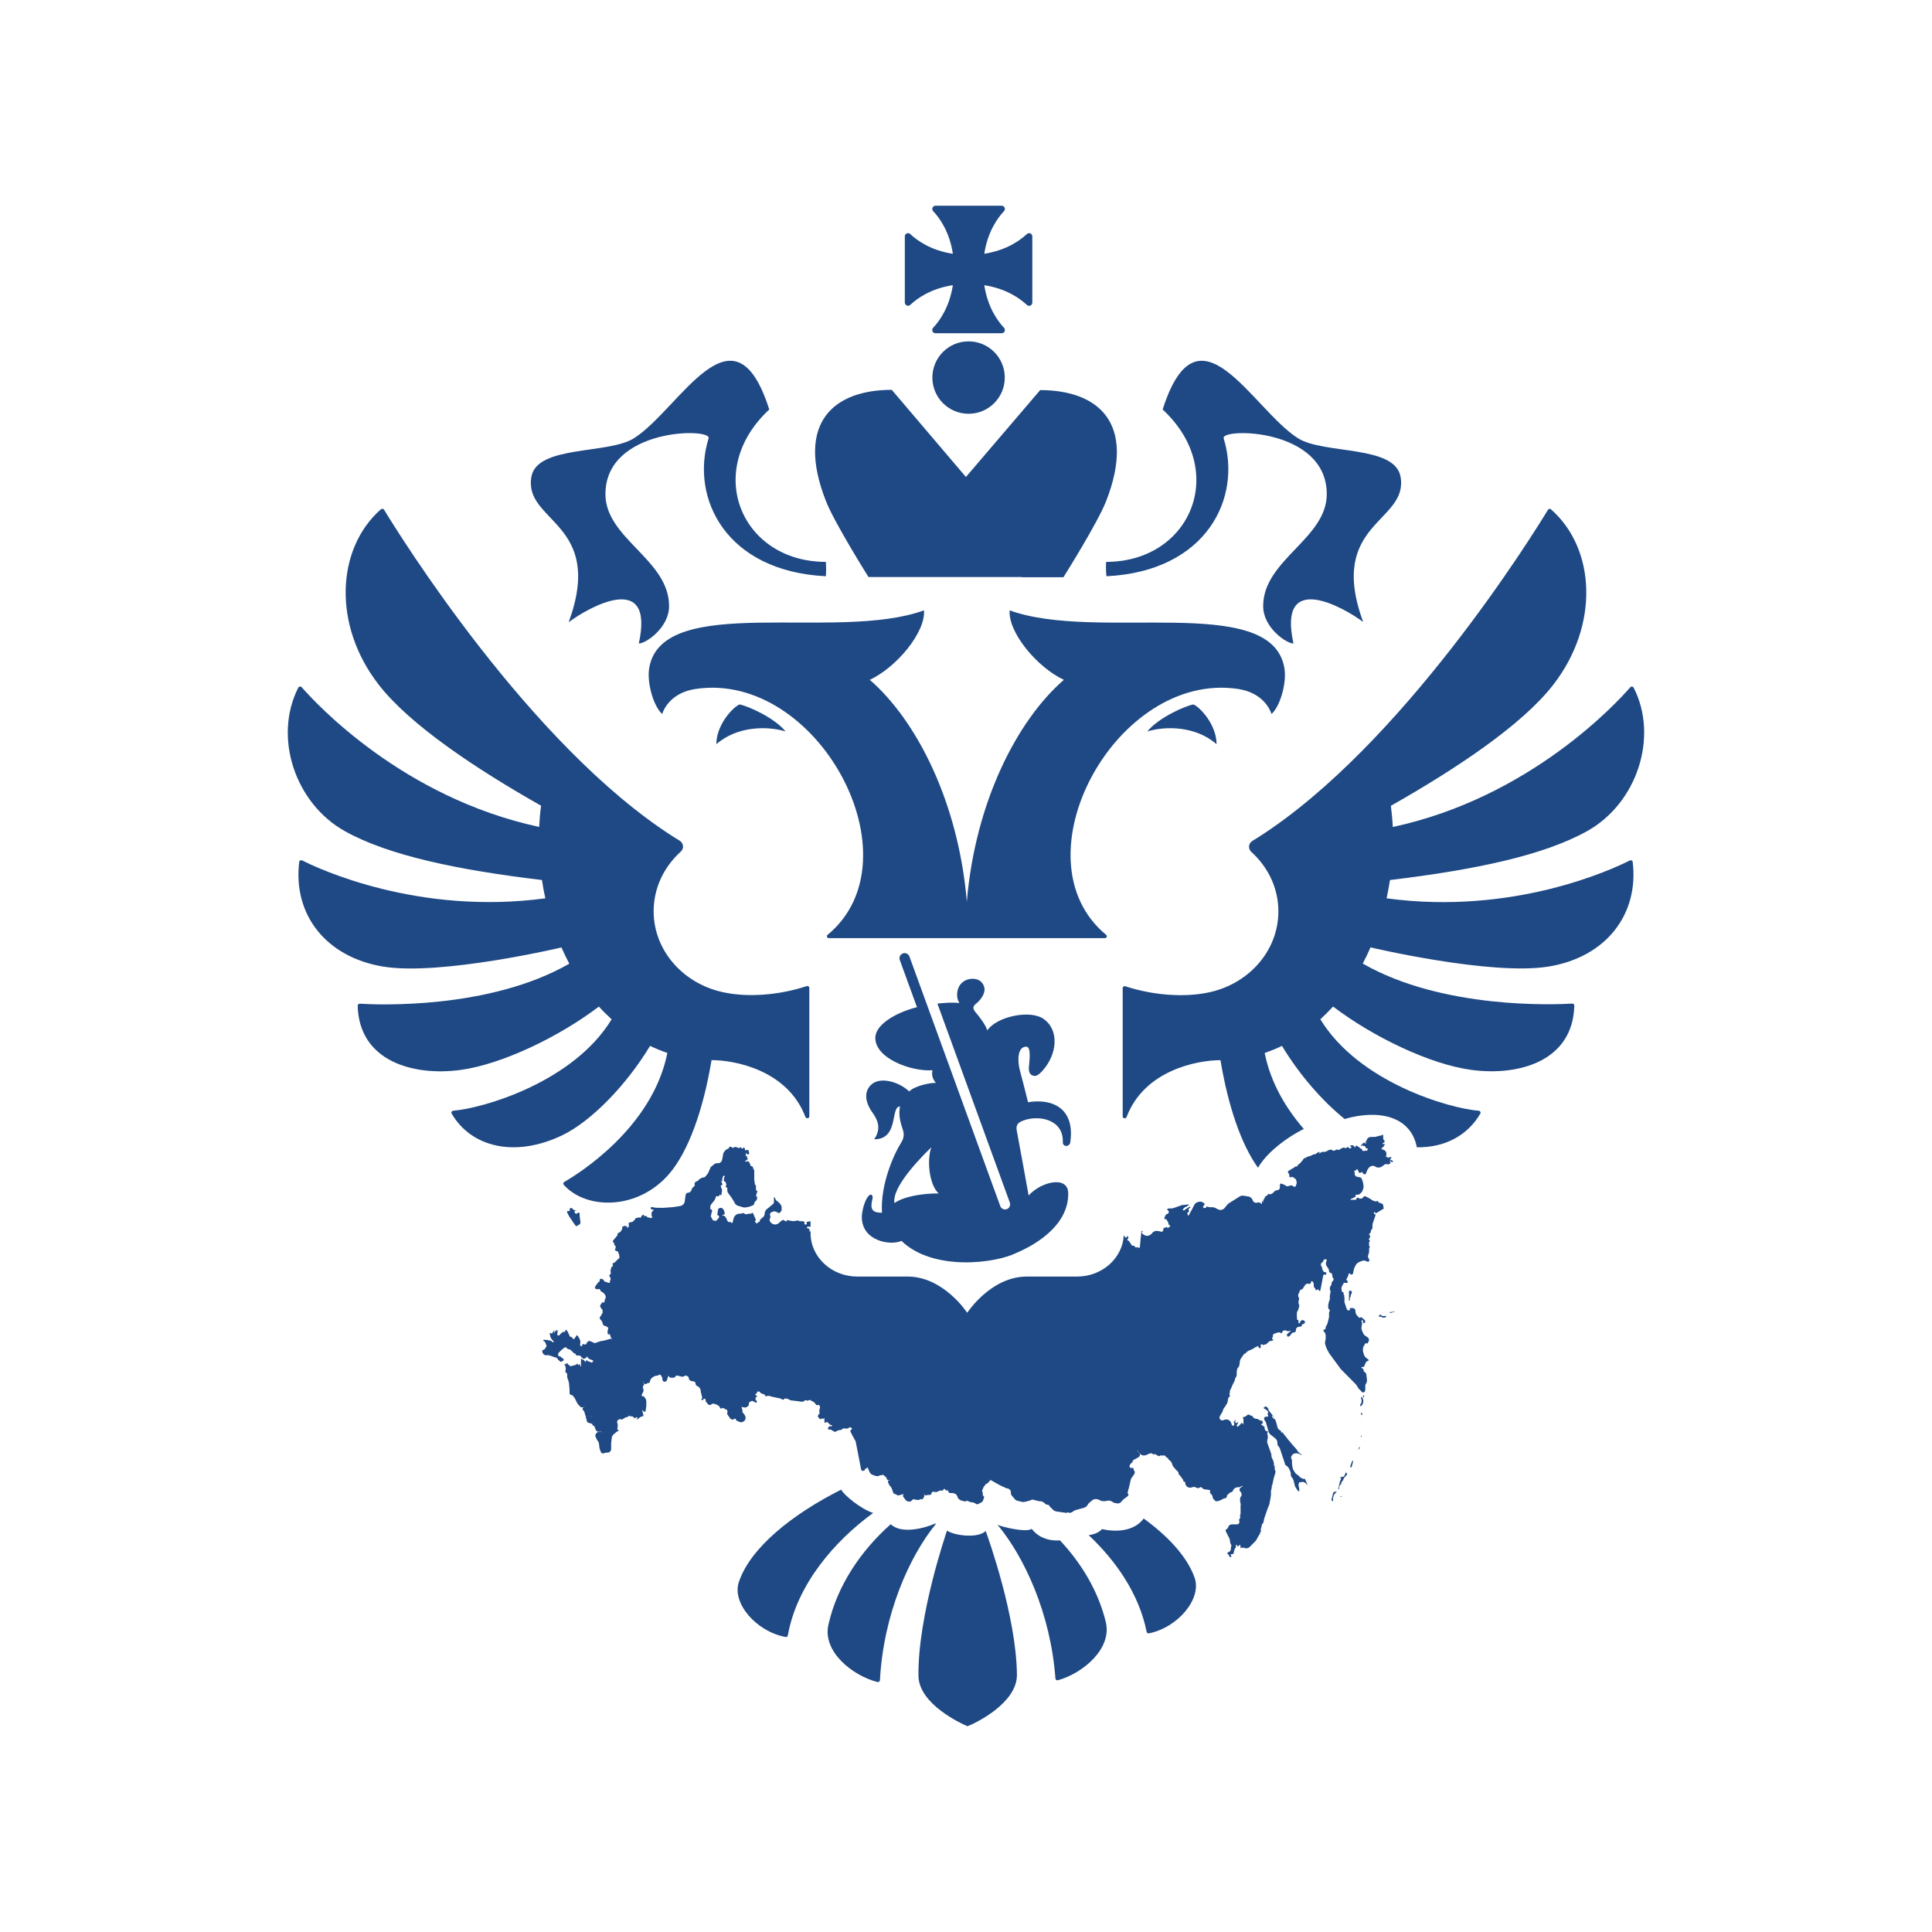
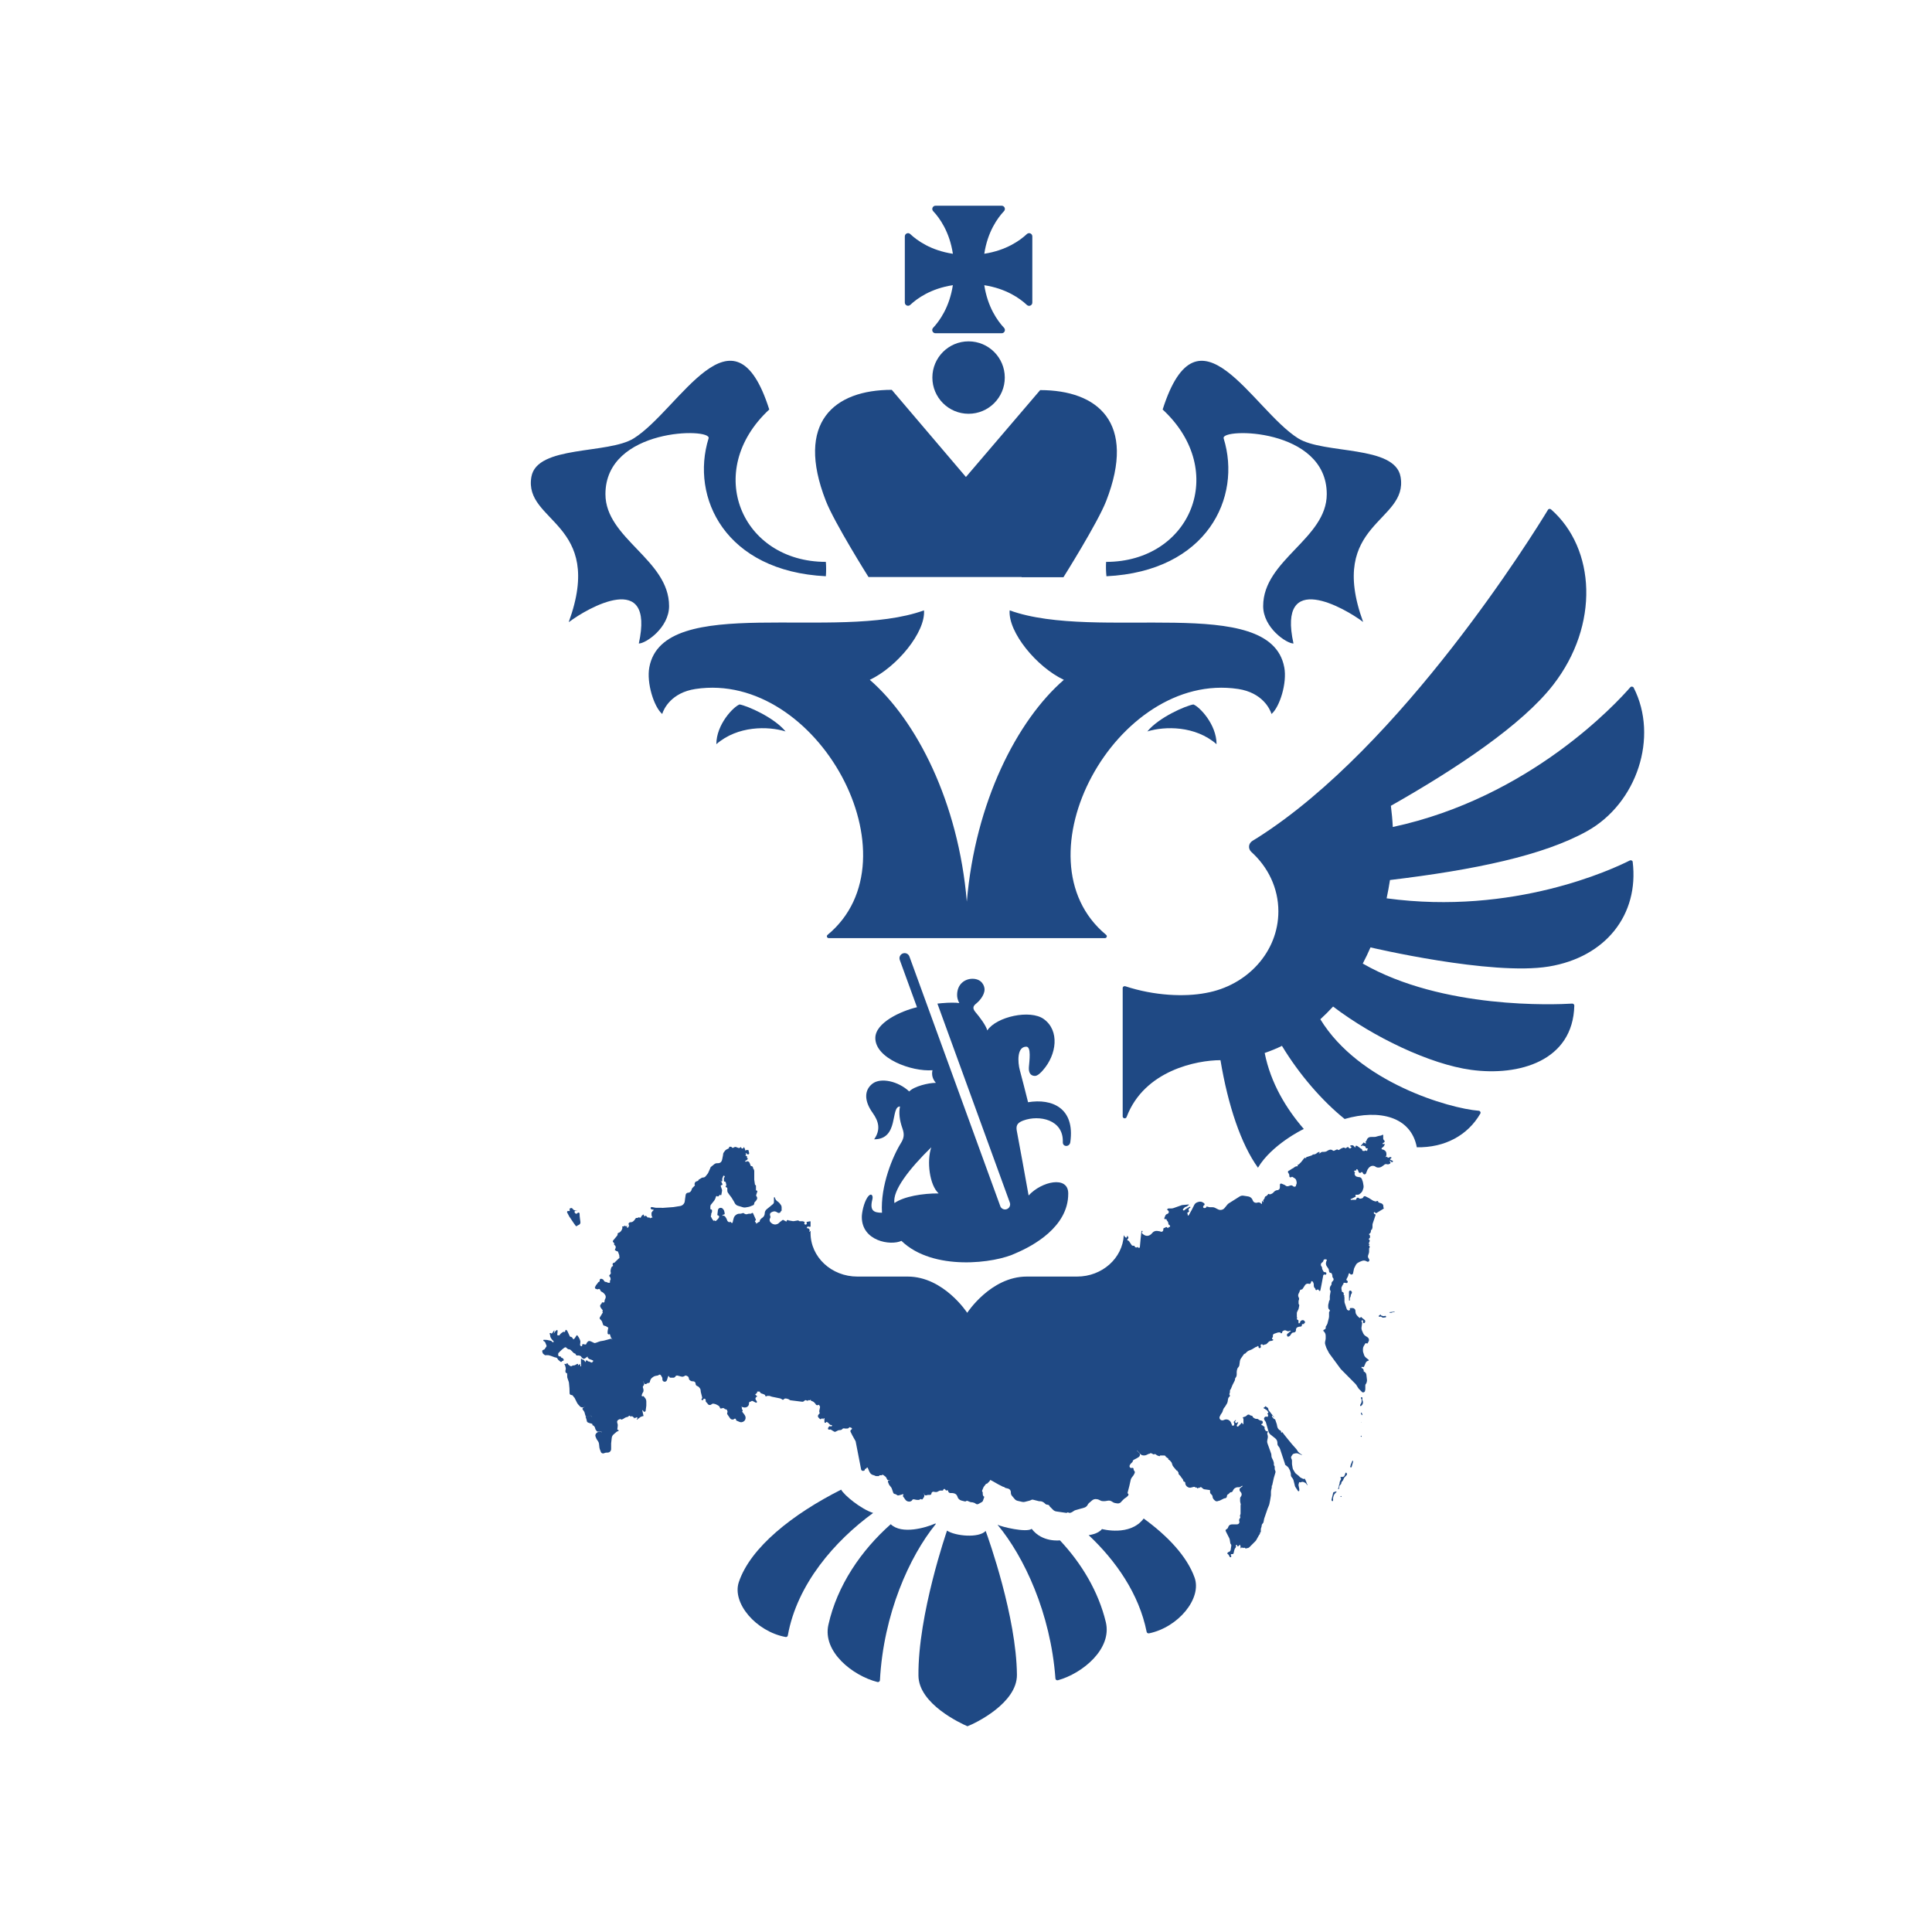
<svg xmlns="http://www.w3.org/2000/svg" id="_Слой_1" data-name="Слой_1" version="1.1" viewBox="0 0 1080 1080">
  <defs>
    <style>
      .st0, .st1 {
        fill: #1f4984;
      }

      .st1 {
        fill-rule: evenodd;
      }
    </style>
  </defs>
  <g>
    <path class="st1" d="M574.06,130.81c-3.86,3.62-11.56,9.15-23.84,11.04,1.87-12.29,7.39-19.97,11.02-23.82,1.09-1.15.27-3.03-1.32-3.03h-36.96c-1.58,0-2.4,1.88-1.32,3.03,3.63,3.85,9.16,11.54,11.03,23.84-12.3-1.87-19.98-7.39-23.84-11.03-1.15-1.09-3.03-.27-3.03,1.32v36.96c0,1.58,1.88,2.4,3.03,1.32,3.85-3.63,11.53-9.16,23.82-11.02-1.89,12.28-7.42,19.98-11.04,23.84-1.08,1.15-.26,3.03,1.32,3.03h37.01c1.58,0,2.4-1.87,1.32-3.03-3.62-3.86-9.15-11.55-11.04-23.82,12.27,1.89,19.96,7.42,23.82,11.04,1.15,1.08,3.03.26,3.03-1.32v-37.01c0-1.58-1.87-2.4-3.03-1.32Z" />
    <g>
      <g>
        <path class="st0" d="M911.05,481.02c-9.46,4.79-64.9,30.77-135.92,21.15.72-3.38,1.34-6.82,1.88-10.23,47.27-5.67,85.69-13.68,110.17-27.32,27.93-15.55,40.11-52.63,26.05-80.21-.38-.69-1.38-.8-1.88-.23-7.74,8.89-56.28,61.71-132.77,78.11-.19-3.95-.58-7.93-1.07-11.84,37.15-21.06,73.43-45.35,90.67-67.53,26.12-33.56,23.72-76.35-1.15-98.18-.27-.23-.61-.31-.92-.27-.34.04-.65.23-.8.54-7.85,12.95-81.44,131.86-162.19,183.19-.99.61-1.99,1.26-2.98,1.84-2.3,1.42-2.57,4.4-.62,6.21,9.31,8.42,15.1,20.18,15.1,33.21,0,22.68-17.47,41.53-40.57,45.62-11.72,2.26-28.69,1.61-44.97-3.75-.72-.23-1.49.23-1.49.99v71.79c0,1.15,1.76,1.46,2.18.34,9.88-26.2,39.5-31.8,52.48-31.8,4.25,25.51,11.53,47,20.96,60.11,7.58-12.79,24.9-21.38,25.63-21.65-9.77-11.3-18.5-25.55-21.87-42.48,3.29-1.15,6.55-2.45,9.65-3.99,9.73,16.13,22.68,30.95,35.05,40.88,19.61-5.67,37.16-1.19,40.34,15.82,15.55.27,28.43-6.59,35.51-18.85.38-.65-.07-1.49-.88-1.57-16.47-1.3-67.03-15.82-88.56-51.14,2.45-2.26,4.86-4.64,7.12-7.12,22.52,17.16,54.4,32.33,77.19,35.4,26.7,3.64,56.93-4.91,57.66-35.93,0-.61-.54-1.15-1.19-1.11-9.5.57-72.33,3.29-117.07-22.38,1.57-2.94,2.98-5.98,4.33-9.04,0,0,67.61,15.98,99.67,10.69,31.84-5.25,50.49-29,46.89-58.54-.07-.65-.92-1.07-1.6-.73Z" />
        <path class="st0" d="M529.39,855.63s-16.32,46.96-15.97,81.09c.15,15.9,23.87,26.74,27.39,28.27,4.33-1.61,27.81-12.91,27.66-28.8-.31-32.33-15.82-75.89-17.47-80.37-3.91,4.14-17.05,2.83-21.6-.19Z" />
        <path class="st0" d="M488.09,845.75c-6.78-2.15-16.17-9.85-17.89-13.03-27.04,13.64-50.64,32.21-57.19,51.68-3.95,11.76,9.69,27.62,26.09,30.68.31.08.58,0,.84-.15.23-.15.42-.42.46-.73,5.13-28.69,26.36-52.94,47.69-68.45Z" />
        <path class="st0" d="M497.94,852.03c-16.55,14.63-29.99,34.32-34.86,56.24-3.37,15.06,13.52,28.43,27.39,31.99.69.19,1.38-.31,1.42-.99,1.99-37.05,16.51-69.22,31.14-87.23.27-.31.04-.5-.58-.23-4.67,2.07-18.35,6.21-24.52.23Z" />
        <path class="st0" d="M592.52,861.07s-9.92,1.3-15.79-6.43c-3.06,2.22-16.77-1.11-19.11-2.3,14.83,17.81,29.69,49.38,32.37,85.96.04.69.73,1.15,1.42.96,13.79-3.83,30.38-17.55,26.74-32.53-4.14-17.16-13.6-32.83-25.63-45.66Z" />
        <path class="st0" d="M639.33,848.85c-7.58,10.19-23.25,5.9-23.33,5.9-2.11,2.83-7.43,3.41-7.43,3.41,15.25,14.33,28.19,32.87,32.41,54.05.07.31.23.54.5.69.27.15.54.23.84.15,16.32-3.37,29.69-19.5,25.44-31.22-4.21-11.69-14.71-22.99-28.43-32.98Z" />
        <path class="st0" d="M680.05,416.01c-11.84-10.38-28.88-10.15-38.69-7.13,6.4-7.85,21.34-14.33,25.75-15.09,3.37,1.23,12.95,11.11,12.95,22.22Z" />
        <path class="st0" d="M717.9,372.99c-7.78-41.68-104.7-14.06-153.5-31.8-.92,12.14,15.02,31.64,30.3,38.84-26.09,22.64-49.53,68.26-54.24,124-4.71-55.74-28.16-101.36-54.24-124,15.25-7.2,31.22-26.7,30.3-38.84-48.8,17.7-145.72-9.92-153.54,31.8-1.65,8.81,2.61,22.26,7.2,26.13.8-2.8,5.09-11.95,18.62-13.98,68.26-10.3,125.27,94.93,73.82,137.45-.77.66-.34,1.84.73,1.84h154.26c1.03,0,1.5-1.19.73-1.84-51.49-42.56,5.52-147.75,73.82-137.45,13.52,2.07,17.77,11.19,18.62,13.98,4.56-3.87,8.81-17.32,7.13-26.13Z" />
        <path class="st0" d="M400.44,416.01c11.88-10.38,28.92-10.15,38.69-7.13-6.4-7.85-21.34-14.33-25.7-15.09-3.37,1.23-12.99,11.11-12.99,22.22Z" />
        <path class="st0" d="M777.16,648.08c-.11-.11-.04-.31.11-.31.04,0,.08,0,.12-.04l.34-.34c.07-.07.11-.15.11-.23,0-.19-.15-.34-.34-.34h-.42c-.11,0-.23.03-.34.07l-.5.27c-.15.07-.38.03-.5-.08l-.5-.5c-.07-.08-.23-.04-.23.11,0,.08-.07.15-.15.15h-.03c-.12,0-.23-.15-.16-.27l.27-.58c.04-.07.07-.15.07-.27v-.77c0-.61-.23-1.22-.69-1.64-.19-.19-.38-.31-.61-.42l-.5-.27c-.08-.04-.15-.04-.23-.04h-.19c-.5,0-.69-.69-.23-.92.04,0,.07-.04.11-.08l.46-.38c.31-.27.54-.57.69-.92l.23-.46s.04-.07.04-.11c0-.15-.11-.27-.27-.23l-.57.08h-.15c-.31-.11-.31-.5,0-.61h.03s.04,0,.08-.04l.5-.31c.42-.27.42-.84.04-1.15-.04-.03-.08-.03-.11-.07l-.04-.04c-.23-.23-.38-.58-.38-.92v-1.76c0-.23-.19-.38-.42-.31-.03,0-.07.03-.11.03l-.15.12c-.19.15-.38.23-.61.27l-.15.04-.23.04c-.15,0-.31.03-.5.07l-1.19.31-.5.15c-.31.12-.62.16-.96.16l-1.84.03h-.27c-.73,0-1.46.34-1.88.92-.16.19-.27.38-.34.61l-.27.66c-.04.11-.15.23-.27.34l-.27.23s-.04.04-.04.08,0,.07.04.07l.34.27c.08.04.08.11.08.19,0,.15-.15.27-.31.23l-.5-.15c-.12-.04-.19-.07-.27-.15l-.31-.31c0,.31-.42.46-.58.73l-.07.11c-.08.15-.19.31-.34.42l-.31.31-.19.19c-.12.11-.08.31.11.34.04,0,.11,0,.15-.04l.15-.12c.15-.11.34-.15.54-.11l.65.15.58.23c.23.07.38.31.38.57,0,.34.27.62.61.62h.27s.08,0,.12.04l.23.11c.16.08.12.34-.07.34-.11,0-.19.08-.19.19v.42c0,.19-.15.34-.34.34-.08,0-.15-.03-.23-.11l-.03-.04c-.19-.19-.5-.19-.69,0-.08.08-.19.15-.34.15h-.66c-.31,0-.57-.27-.57-.57,0-.23-.12-.42-.31-.54l-.5-.27c-.08-.03-.16-.07-.23-.15l-1.49-1.11c-.19-.11-.38-.23-.62-.27l-.11-.03h-.08c-.23,0-.42.19-.42.42v.27c0,.15-.15.27-.31.23h-.04c-.08-.04-.12-.07-.12-.15,0-.04,0-.07-.03-.11l-.23-.31c-.11-.15-.31-.31-.46-.38l-.12-.08c-.34-.19-.76-.19-1.11-.11l-.31.08s-.08.03-.12.07c-.19.19-.07.46.15.54l.19.04c.27.04.34.34.15.54l-.27.27c-.34.34-.92.23-1.11-.19-.03-.04-.03-.11-.07-.15l-.04-.04c-.23-.23-.57-.27-.84-.04-.04.04-.07.04-.07.08l-.5.31c-.23.15-.57.12-.76-.07-.08-.08-.19-.15-.31-.15h-.08c-.15-.04-.31,0-.46.03l-1.03.42c-.11.04-.23.11-.34.19l-.88.61c-.23.15-.5.12-.69-.07-.11-.12-.23-.15-.38-.15h-.07c-.12,0-.23.03-.34.07l-1.27.62c-.31.15-.65.07-.88-.16-.03-.07-.11-.11-.19-.15l-.16-.07c-.42-.23-.96-.27-1.41-.12l-.34.12c-.23.07-.46.19-.65.31l-.34.23c-.5.34-1.11.5-1.69.5h-.96c-.31,0-.61.11-.84.34l-.08.07s-.11.08-.15.12l-.61.31c-.11.07-.27-.04-.27-.15,0-.12.08-.19.19-.19h.04c.11,0,.23-.12.23-.23s-.12-.23-.23-.23h-.15c-.08,0-.11,0-.19.04l-.58.27c-.19.11-.38.23-.53.38-.15.16-.34.31-.54.38l-.34.15c-.19.12-.42.15-.65.15h-.19c-.27,0-.54.12-.73.31-.11.11-.23.19-.38.27l-2.57.84s-.07.04-.11.04h-.11c-.16,0-.27.11-.27.27v.12c0,.23-.27.31-.42.15-.04-.04-.12-.08-.16-.08h-.11c-.15,0-.31.08-.42.19l-1.69,2.15-1.34,1.34c-.07.07-.15.11-.23.11h-.23c-.19,0-.31.27-.15.42.04.03.07.11.07.15v.03c0,.19-.15.34-.34.34h-.42c-.11,0-.23.04-.34.08l-.5.23c-.19.11-.38.23-.54.38-.15.15-.34.31-.54.38l-.65.34-1.34.88c-.08.04-.15.08-.19.11l-.15.04c-.54.19-.69.84-.31,1.27.07.07.11.11.15.19l.31.61c.07.15.11.34.11.5v.5c0,.38.31.69.69.69h.04c.15,0,.31-.07.38-.15.19-.19.46-.23.69-.08l1.11.69c.54.31.92.84,1.03,1.46l.15.76c.08.38.04.81-.15,1.19l-.11.23c-.04.11-.08.23-.08.34,0,.42-.34.77-.76.77h-.23c-.27,0-.54-.12-.73-.31l-.07-.07c-.34-.34-.88-.46-1.34-.31l-1.15.38c-.57.19-1.22.04-1.68-.38-.15-.15-.34-.27-.54-.34l-1.64-.69c-.23-.08-.5-.04-.69.15-.11.11-.19.27-.19.46v1.46c0,.42-.15.84-.46,1.15l-.04.04c-.27.27-.65.42-1.03.42-.23,0-.46.04-.65.15l-.27.12c-.27.11-.5.31-.69.5l-.73.72c-.27.27-.58.46-.92.58l-.69.23c-.11.04-.27.04-.38-.04l-.42-.19c-.15-.07-.34.04-.34.19,0,.08-.04.11-.08.15l-.76.77c-.08.07-.19.15-.34.15s-.34.11-.42.27l-.34.65s-.03.04-.03.08v.38s0,.03-.04,0h-.04l-.07.15s0,.04-.04.04l-.27.27c-.31.31-.38.76-.19,1.15l.12.19s0,.04-.04.04h-.19c-.11,0-.23-.11-.23-.23,0-.11-.11-.23-.23-.23-.12,0-.23.11-.23.23v1.11c0,.27-.34.34-.46.11,0-.04-.04-.04-.04-.08l-.15-.15c-.46-.46-1.15-.61-1.76-.42l-.11.04c-.19.07-.42.11-.61.11h-.19c-.81,0-1.53-.54-1.8-1.3-.04-.08-.07-.19-.11-.27l-.15-.34c-.46-.88-1.31-1.49-2.26-1.64l-2.72-.42c-.73-.11-1.46.04-2.07.42l-6.13,3.87c-.27.19-.54.38-.73.65l-1.64,2c-.27.31-.58.54-.92.72-.84.42-1.84.42-2.64,0l-.54-.27-1.19-.61c-.42-.23-.92-.34-1.42-.34h-1.46c-.11,0-.23,0-.34-.04l-1.34-.34c-.19-.04-.34.07-.34.27,0,.08-.03.15-.07.19l-.15.15c-.15.15-.34.23-.58.23h-.38c-.15,0-.31-.08-.42-.19-.19-.19-.23-.46-.12-.69l.19-.38c.08-.11.15-.23.27-.27.38-.19.46-.69.15-.99l-.27-.27s-.07-.07-.15-.11l-.23-.15c-.73-.5-1.61-.65-2.45-.42l-.54.15-.23.08c-.76.27-1.41.8-1.76,1.53l-1.31,2.61-1.76,3.14c-.04.08-.15.15-.27.15-.15,0-.31-.15-.31-.31v-.5c0-.11-.04-.19-.11-.27-.19-.19-.12-.5.11-.62l.42-.19s.11-.07.15-.11l.07-.07c.19-.19.19-.5,0-.69-.07-.08-.15-.19-.15-.34v-.19c0-.34.19-.65.5-.84l.34-.19c.08-.04.12-.08.15-.15.15-.27-.15-.58-.42-.42l-.08.04-2.26,1.38c-.07.04-.11.07-.15.11l-.38.38c-.23.23-.66.19-.81-.11-.11-.19-.07-.42.08-.58l.99-.99c.11-.11.31-.19.46-.19.12,0,.27-.04.38-.11l1.23-.84s.04,0,.04-.04c.19-.08.11-.34-.08-.34l-3.64.34s-.11,0-.15.04l-4.64,1.64c-.34.11-.68.19-1.03.19h-1.65c-.11,0-.19.04-.31.07l-.27.15c-.27.12-.31.5-.12.69.04.04.08.08.12.08l.07.04c.46.23.69.76.54,1.26v.04c-.11.34-.38.58-.69.69l-.23.08c-.42.15-.76.46-.96.88l-.58,1.38c-.07.19-.03.38.12.54.15.15.34.19.53.08.31-.15.66.07.66.42v.04c0,.11.03.23.15.34l.19.19c.07.08.15.19.23.31l.27.54c.07.15.11.31.11.5v.15c0,.34.19.62.46.77l.15.07c.19.12.34.31.34.54v.12c0,.27-.23.46-.46.46h-.19c-.15,0-.27.11-.27.27,0,.23-.31.38-.46.19l-.34-.34c-.08-.07-.19-.15-.34-.15h-.04c-.15,0-.31.08-.42.15l-.11.11c-.11.12-.31.19-.46.19-.38,0-.69.31-.69.69v.42c0,.8-.84,1.34-1.57.96l-.11-.03c-.12-.08-.23-.12-.34-.12l-1.31-.19c-1.11-.15-2.18.27-2.87,1.15l-.08.11c-.15.19-.34.38-.57.58l-.42.31c-.73.54-1.64.72-2.49.5-.31-.08-.62-.23-.88-.38l-.84-.54c-.11-.07-.23-.19-.27-.31l-.23-.42c-.08-.19,0-.38.15-.46l.07-.04c.23-.11.23-.46,0-.53-.19-.12-.42.03-.46.23l-.42,3.79-.46,5.02c0,.11-.07.23-.15.31l-.07.07c-.15.15-.42.15-.58,0l-.42-.42c-.07-.08-.23-.04-.23.11,0,.08-.08.15-.15.15h-.54c-.19,0-.34-.07-.46-.19l-.19-.19c-.08-.08-.12-.16-.12-.23,0-.19-.15-.34-.34-.34h-.61c-.31,0-.61-.15-.77-.42l-1.49-2.22c-.07-.15-.27-.23-.42-.23-.12,0-.23-.04-.34-.15-.19-.19-.19-.5,0-.69l.23-.23c.23-.23.31-.61.15-.92l-.19-.38s-.04-.04-.08-.08l-.34-.15c-.11-.04-.19.07-.11.15.03,0,.03.04.03.08v.23c0,.12-.03.23-.15.34-.19.19-.5.19-.69,0l-.5-.5c-.07-.07-.15-.19-.23-.31l-.08-.19c-.04-.07-.07-.15-.15-.27-.65,12.91-12.1,23.17-26.12,23.17h-28.12c-20.15,0-33.29,20.26-33.29,20.26,0,0-13.14-20.26-33.29-20.26h-28.12c-14.44,0-26.16-10.88-26.16-24.33v-1.19c-.11.04-.23.12-.31.19l-.19.19s-.08.04-.11.04c-.15,0-.23-.19-.11-.31l.11-.12s.08-.11.08-.15v-.27c0-.34-.19-.65-.5-.84l-.38-.19s-.11-.04-.15-.04h-.31c-.23,0-.31-.27-.15-.42.04-.03.08-.11.08-.15v-.03c0-.19.15-.34.34-.34h.42c.11,0,.23.03.34.07.27.15.57.12.84-.04v-2.94c-.15-.04-.34-.04-.5,0l-1.53.31c-.23.04-.31.34-.15.5.04.04.08.11.08.19v.15c0,.38-.31.69-.69.69-.19,0-.34-.08-.46-.19l-.11-.11c-.12-.12-.15-.27-.15-.42v-.11c0-.08.04-.15.12-.23.19-.19.11-.46-.12-.54l-.8-.27c-.08-.04-.19-.04-.27-.04h-1.46c-.19,0-.38-.07-.5-.23-.15-.15-.38-.23-.65-.19l-1.92.34c-.34.07-.69.07-1.03,0l-2.22-.38s-.11-.04-.11-.08l-.19-.19c-.08-.07-.23-.03-.23.12,0,.07-.08.15-.15.15h-.12c-.11,0-.23.11-.23.23v.19c0,.23-.34.31-.46.12-.04-.04-.08-.08-.12-.12l-.8-.38c-.08-.04-.11-.08-.15-.12-.23-.23-.61-.27-.84-.04l-1.42,1.07-.42.42c-.88.88-2.18,1.15-3.33.69l-.11-.04c-.23-.08-.46-.23-.65-.38l-.46-.38c-.65-.5-.92-1.38-.65-2.14.04-.08.08-.15.11-.23l.12-.19c.19-.42.19-.88,0-1.26-.34-.69-.08-1.57.61-1.92l.46-.23c.08-.03.19-.07.27-.11l.31-.11c.61-.19,1.26-.12,1.84.19l.73.42c.46.27,1,.19,1.38-.15l.23-.23c.08-.07.11-.15.11-.23v-.12c0-.11.11-.23.23-.23s.23-.12.23-.23v-1.88c0-.46-.15-.92-.46-1.3l-.73-.96c-.15-.19-.34-.38-.58-.57l-.88-.66c-.42-.34-.77-.8-.96-1.34l-.19-.57s-.04-.08-.08-.12c-.15-.15-.42-.03-.42.19v2.53c0,.38-.19.77-.46,1l-2.34,1.95-1.23.99c-.69.58-1.11,1.42-1.11,2.3s-.42,1.76-1.15,2.33l-.73.54-.38.38c-.38.38-.57.88-.57,1.42l-.84.34-.88.68c-.15.16-.42-.03-.31-.27.04-.07.04-.19-.04-.23l-.42-.42c-.23-.23-.15-.58.11-.73.23-.11.31-.38.23-.58l-1.53-3.44c-.08-.15-.23-.27-.42-.27-.11,0-.23.04-.31.12l-.11.11c-.15.15-.34.23-.57.23h-.69c-.27,0-.54.03-.77.11l-.31.11c-.46.15-.96.12-1.42-.11l-.15-.08c-.08-.03-.15-.11-.23-.15-.23-.23-.57-.31-.88-.19l-.61.19c-.19.08-.42.12-.61.12h-.57c-.69,0-1.34.23-1.88.65l-.19.15c-.54.42-.92.99-1.11,1.68l-.23.84-.38,1.57c-.04.19-.19.31-.38.31-.11,0-.19-.04-.27-.11l-.61-.62c-.08-.07-.23-.03-.23.12,0,.07-.08.15-.15.15h-.23c-.08,0-.12,0-.15-.04l-.27-.11c-.38-.19-.69-.54-.8-.96l-.15-.42c-.08-.23-.19-.46-.31-.65l-.57-.88c-.11-.15-.23-.27-.42-.38l-.58-.27c-.08-.03-.19-.03-.23.04l-.08.08c-.11.11-.31.04-.31-.12,0-.03,0-.07.04-.11l.27-.27c.11-.12.27-.15.42-.15.38,0,.65-.34.58-.69l-.27-1.27c-.04-.23-.15-.46-.31-.69l-.42-.54c-.46-.61-1.26-.76-1.95-.46-.46.23-.8.69-.84,1.19l-.31,2.53c-.04.19.15.38.34.38.04,0,.12,0,.15.04l.08.03c.42.19.57.73.31,1.11l-.38.58c-.04.07-.11.15-.19.23l-1,.99c-.19.19-.5.19-.69,0l-.04-.03c-.08-.08-.15-.12-.23-.12h-.23c-.08,0-.11.04-.11.12,0,.11-.15.15-.19.07l-.77-1.11-.69-1.31c-.08-.15-.04-.34.08-.5.08-.07.11-.19.11-.31v-.42c0-.23.04-.46.15-.66l.19-.38c.08-.16.11-.34.11-.5v-.68c0-.27-.23-.46-.46-.46-.27,0-.46-.23-.46-.46v-1.23c0-.42.15-.84.46-1.15l1.65-2.07c.11-.15.23-.34.34-.54l.27-.54c.04-.07.08-.15.11-.27l.34-.99c.04-.16.23-.27.38-.27.11,0,.23.04.31.11.19.19.5.19.69,0l.84-.84c.08-.07.23-.03.23.12,0,.07.08.15.15.15h.11c.11,0,.23-.08.27-.23l.38-2.14c.04-.31.04-.62-.08-.88l-.61-1.76c-.11-.31.12-.61.46-.61s.58-.38.42-.69l-.54-1.11c-.04-.07-.04-.15.04-.23l.04-.04s.04-.15,0-.19c-.04-.04-.08-.04-.12-.04h-.27c-.08,0-.19-.04-.23-.11l-.19-.19s-.08-.11-.04-.19c0,.04,0,.08.04.11l.19.19c.08.08.15.12.23.12h.11c.12,0,.27.03.34.15.11.11.34.04.34-.15v-1.27c0-.11.04-.23.08-.31l.34-.73c.04-.07.04-.11.04-.19,0-.46.61-.61.8-.19l.08.15s.04.12.04.19v.15c0,.12-.11.23-.23.23s-.23.11-.23.23v1.61c0,.31.23.54.54.54.23,0,.46.19.5.42l.34,1.64c.04.11-.08.27-.19.27s-.23.07-.23.23v.12c0,.07.04.19.11.23l.27.27c.08.07.15.11.23.11.19,0,.34.15.34.34v1.49c0,.34.11.73.31.99l.65.96,1.42,1.88,1.42,2.33.34.69c.38.73,1.03,1.3,1.84,1.53l2.8.84c.46.15.92.15,1.42.08l1.76-.31c.23-.04.42-.12.65-.19l1.8-.73c.15-.04.27-.15.34-.23.19-.19.31-.5.31-.76v-.04c0-.31.12-.61.34-.8l.42-.42c.11-.11.23-.23.31-.38l.34-.54c.27-.42.31-.99.08-1.45l-.04-.08c-.04-.07-.11-.15-.15-.23-.23-.23-.31-.58-.19-.88l.61-1.84c.08-.27-.11-.54-.38-.54-.23,0-.38-.19-.38-.38v-2.37c0-.08-.04-.11-.08-.15l-.34-.34s-.04,0-.04.04c0,.03-.04.03-.08,0l-.42-2.88v-4.9c0-.19-.04-.38-.11-.57l-.31-.62s-.08-.07-.15-.07c-.15,0-.19-.16-.11-.27l.08-.07c.08-.08.08-.19,0-.27l-.23-.23c-.08-.07-.12-.15-.12-.23,0-.19-.15-.34-.34-.34h-.23c-.23,0-.46-.15-.54-.38l-.31-.92c-.04-.07-.08-.15-.11-.27l-.23-.46c-.11-.23-.31-.46-.57-.58l-.19-.07c-.23-.12-.54-.12-.77,0l-.34.19c-.11.08-.27.04-.38-.07-.15-.15-.12-.42.08-.5l.46-.23c.08-.04.12-.07.19-.11l.5-.5c.19-.19.15-.5-.11-.62l-.12-.07c-.15-.08-.19-.31-.08-.46.11-.11.11-.31,0-.38l-.27-.23s-.04-.04-.08-.04l-.54-.27c-.11-.04-.08-.19.04-.19t.08-.04l.11-.11c.19-.19.19-.5,0-.69l-.08-.08s-.04-.07-.04-.11c0-.15.19-.23.31-.11l.57.57s.11.12.19.12h.04c.54.19,1.03-.31.84-.84l-.04-.16-.38-1.45c0-.08-.11-.04-.11,0s-.04.04-.04.04h-1.07c-.08,0-.15.07-.15.15,0,.11-.15.19-.23.11l-.15-.15s-.08-.11-.08-.15v-.19c0-.11-.04-.23-.08-.34l-.38-.76v-.08c0-.15-.19-.23-.31-.11l-.11.11s-.08.11-.08.15v.04c0,.19-.15.34-.34.34h-.5c-.08,0-.15-.04-.19-.11l-.31-.73s-.08-.04-.08,0v.04l-.42.31c-.31.23-.73.31-1.07.15l-.84-.34-.46-.15c-.31-.11-.65-.04-.92.15-.04.04-.08.07-.15.07l-.34.19c-.31.15-.65.08-.84-.23-.11-.15-.27-.27-.46-.31h-.15l-.34-.04c-.31-.04-.61.19-.61.54,0,.19-.11.38-.31.46l-1.07.54c-.34.15-.61.42-.84.69l-.65.84c-.31.38-.46.84-.46,1.3,0,.15,0,.31-.04.42l-.42,2.1-.19.73c-.19.69-.69,1.27-1.38,1.49-.23.08-.46.12-.69.12h-.61c-.57,0-1.15.19-1.61.57l-2.07,1.68s-.04.08,0,.12t0,.07l-1.26,2.84c-.11.23-.23.46-.42.69l-1.07,1.34c-.34.42-.88.69-1.42.69-.34,0-.73.11-1,.31l-.88.58c-.08.04-.12.07-.19.07h-.04c-.19,0-.34.15-.34.34,0,.08-.04.19-.11.23l-.19.19c-.11.11-.27.19-.42.27l-.58.19c-.42.11-.73.46-.84.84l-.19.54c-.04.15,0,.31.11.42.15.15.15.42,0,.57l-1.19,1.19c-.27.27-.46.62-.54.96l-.04.19c-.19.69-.69,1.26-1.38,1.49l-.11.04c-.15.03-.31.07-.42.07-.69,0-1.26.5-1.38,1.19l-.31,2.11-.19,1.49c-.15,1.34-1.23,2.41-2.57,2.65l-3.83.61-6.32.46s-.04,0-.04-.03c0,0,0-.04-.04-.04h-2.99c-.19,0-.38,0-.58-.04l-1.99-.38c-.12-.03-.27,0-.38.04-.38.19-.46.69-.15.99l.11.12c.15.15.34.23.54.23h.54c.08,0,.11.04.15.08l.11.11c.11.11.04.31-.11.31-.04,0-.08,0-.12.04l-.34.34c-.08.08-.12.15-.12.23v.11c0,.11-.11.23-.23.23s-.23.11-.23.23v1.35c0,.19.04.38.11.57l.31.65s.04.04.08.04c.11,0,.11.15.04.15l-.96.23s-.08.04-.11.11c-.04.12-.15.15-.27.08l-.38-.38c-.12-.11-.34-.11-.46,0-.12.11-.34.11-.46,0l-.84-.84c-.19-.19-.5-.19-.69,0l-.04.04c-.08.07-.15.11-.23.11-.19,0-.34-.15-.34-.34v-.23c0-.19-.15-.38-.38-.38-.11,0-.23.07-.31.15l-.19.27s-.04.04-.08.08l-.54.38s-.04.08.04.08c.04,0,.08.04.04.08l-.34.53c-.11.19-.34.27-.54.16l-.19-.12c-.19-.11-.42-.11-.65,0l-.34.19c-.11.08-.19.08-.31.08h-.65l-.04.03-.8,1.11c-.11.19-.27.34-.46.5l-.34.31c-.31.27-.73.42-1.15.42h-.34c-.31,0-.57.15-.77.38l-.12.15c-.19.23-.19.57-.04.84.04.03.04.07.04.07.12.27.12.58,0,.84l-.31.58c-.11.23-.42.31-.61.15-.15-.11-.23-.31-.15-.5l.08-.15.08-.31c.04-.08-.04-.15-.11-.15s-.12.03-.12.11l-.04.11c-.04.15-.15.23-.31.23h-.04c-.11,0-.23-.04-.27-.15l-.04-.04c-.15-.19-.38-.23-.58-.11l-.38.23c-.08.04-.19.08-.31.08h-.38c-.11,0-.23.11-.23.23v.15s.04.07.08.07.08.04.08.11l-.04.34v.08l-.19.61c-.19.54-.5,1-.88,1.35l-.31.27c-.12.08-.23.15-.38.23l-.54.23c-.27.12-.42.38-.34.66.04.31-.08.61-.27.84l-.88,1.07-1.38,1.65c-.11.15-.15.31-.15.5,0,.11.08.27.15.34l.27.31.19.19c.19.19.23.46.15.69v.04s-.04.07-.04.11v.15c0,.15.11.27.27.27.08,0,.15.04.23.12l.23.38c.19.31.23.65.12.99l-.34.88s-.04.03-.04.07c-.15.19,0,.46.23.46.08,0,.15.04.23.12l.11.11c.12.15.31.23.5.23h.04c.31,0,.54.19.65.46l.54,1.49c.08.27.15.54.15.81v.46c0,.07,0,.11.04.19.08.15.04.38-.11.5l-.31.23-1.03.96-1.23,1.23c-.11.11-.31.19-.46.19-.34,0-.65.27-.65.61v.38l.08.34s.04.07.08.07.08.04.08.08v.15c0,.15-.12.27-.23.27h-.04c-.08,0-.15.04-.19.08l-.23.23c-.11.11-.19.19-.23.34l-.15.34c-.11.27-.19.57-.23.84l-.08.5c-.04.34-.04.69.04.99l.08.31c0,.08.04.19,0,.27-.04.23-.12.42-.27.57l-.23.23-.19.19c-.19.19-.27.46-.11.72.04.04.08.08.11.12l.08.07c.23.23.38.54.42.84l.08.58c.04.23-.04.42-.19.58-.15.15-.23.34-.19.57l.04.54v.12c-.04.11-.15.23-.31.23h-.5c-.15,0-.34-.04-.5-.11l-.42-.23c-.19-.07-.38-.15-.57-.15-.42,0-.84-.23-1.03-.61l-.19-.34c-.19-.31-.46-.54-.8-.65l-.5-.16c-.27-.07-.54,0-.73.19-.08.12-.15.23-.15.34l-.08.62c0,.07-.04.19-.08.27l-.11.19c-.04.08-.15.15-.27.15s-.19.04-.27.11l-.61.84-.65.81c-.08.07-.12.19-.19.31l-.34.73s-.08.07-.11.07c-.12,0-.15.12-.08.19l.15.19s.08.11.04.19l-.04.11c-.04.12.08.23.19.23h.08l.8.31c.23.08.46.08.69-.04l.11-.07c.27-.15.58-.08.77.15.08.07.11.15.15.23l.08.19c.11.38.38.73.77.92l.34.19.31.19c.31.19.54.42.77.69l.42.5c.27.34.42.73.46,1.15v.11c.04.42-.08.85-.31,1.23-.15.27-.27.58-.31.88l-.04.54c0,.15-.08.27-.19.38l-.08.07c-.15.15-.38.19-.57.08l-.11-.04c-.23-.11-.5,0-.57.23v.04c-.08.31-.23.53-.46.72-.5.38-.61,1.07-.31,1.61l.27.5.84,1.07c.15.23.23.5.15.72v.04s0,.04-.04.04l-.15.31c-.04.08,0,.15.08.15.04,0,.08.04.11.08l.08.23c.04.08-.04.16-.11.16-.04,0-.08.03-.12.07l-.11.23-1.3,2.14c-.23.38-.15.88.23,1.15l.34.34c.38.38.69.88.8,1.42l.04.12.31.88s.04.08.04.15c.04.23.19.46.42.54l1.11.34s.08.04.11.04l1.34.84s.04.08-.04.08t-.04.03l-.31,1.65c-.04.11-.04.23-.04.34v.96c0,.19.08.38.23.5l.15.12c.11.11.31.11.42,0,.19-.15.5-.08.54.19l.38,1.22c.04.12.08.19.11.27l.88,1.45-.69-.72c-.19,0-4.41,1.34-5.36,1.34s-3.26,1.15-3.83,1.15-2.11-1.15-3.06-1.15-1.53,1.15-1.72,1.72c-.19.57-1.34,0-1.92,0s0,1.53-.96,1.15c-.96-.38-.38-1.34-.38-2.49s-1.53-3.63-1.92-3.63-1.72,3.26-2.3,1.92c-.57-1.35-1.53-.77-1.72-1.35-.19-.57-.96-1.91-1.15-2.49-.19-.58-1.15-1.72-1.34-.58-.19,1.15-.58.58-.96.58s-2.11,1.34-2.11,1.72-.96.38-1.34.19c-.38-.19.57-2.87-.19-2.87-.65,0-1.53,1.45-1.84,2.03.15-.54.42-1.72.31-1.84-.19-.19-1.34,2.3-1.72,1.72-.31-.46-.77-.19-.96,0,.12.27.38.92.38,1.53s.88,1.8,1.34,2.3c.11,0,.34.23.57.58-.04.07-.04.11-.04.19.04.27-.27.46-.5.27l-.77-.65c-.08-.08-.19-.12-.31-.15l-1.95-.42c-.08,0-.19-.04-.27-.04l-1.57-.07c-.23,0-.42.19-.38.42,0,.12.08.19.19.27l.38.23c.27.15.46.38.57.66l.65,1.68c.08.19.04.38-.08.54l-1.03,1.53-.92.42c-.27.11-.42.46-.34.77l.15.65c.08.34.31.65.57.84l.73.54v.04s0,.03.04.03l1.65-.03c.19,0,.34.03.54.07l1.26.38,2.07.76c.11.04.27.08.38.08h.08c.5.04.96.38,1.15.84.08.23.23.38.38.54l1.15.96c.27.23.69.15.88-.15v-.04c.12-.15.27-.27.46-.27.46,0,.69-.5.42-.88l-.31-.42c-.11-.16-.27-.27-.46-.31l-.23-.03c-.19-.04-.34-.19-.42-.42-.08-.27-.31-.46-.61-.42h-.34c-.42-.11-.69-.5-.65-.96l.11-1.19c0,.11.04.23.08.31.5-.76,3.22-3.26,3.83-3.26.77,0,.96,1.15,2.11,1.15s2.3,2.29,3.06,2.29.57,1.34,1.53,1.15c.96-.19,2.11.38,2.11.58s1.15,1.92,2.3.96c.77-.65,1.26-.88,1.46-.96-.19.27-.15.65.15.84.04.04.08.08.11.11l.11.12c.19.19.38.34.65.42l1,.34.84.38c.12.08.19.19.15.34v.08c0,.07-.11.15-.19.15s-.15.03-.19.11l-.15.42c-.08.15-.31.19-.38.03-.04-.07-.11-.11-.19-.11h-.19c-.12,0-.19-.04-.27-.08l-.65-.34c-.08-.03-.11-.03-.19-.03h-.46s-.08-.04-.08-.12c0-.03,0-.07-.04-.07l-.34-.31c-.08-.08-.19-.12-.31-.12h-.08c-.23,0-.42.19-.42.42v.11l-.12.38-.04.04h-.04l-.31-.34c-.08-.08-.12-.15-.15-.23v-.04c-.12-.19-.27-.38-.42-.5l-.19-.15c-.11-.08-.27-.11-.42-.11-.23,0-.46-.12-.61-.34l-.08-.15c-.11-.15-.34-.08-.34.11v2.22l.11,1.88c0,.11-.15.15-.19.04,0-.04-.04-.04-.08-.04h-.04c-.08,0-.15-.08-.15-.15l-.04-.8c0-.19-.23-.31-.38-.19l-.23.19-.42.31c-.12.07-.27,0-.27-.12v-.11s.04-.07.08-.07.08-.08.04-.12l-.15-.23c-.08-.08-.19-.12-.27-.08l-.73.38-.46.27c-.27.15-.54.23-.84.23h-.19c-.27,0-.5.07-.69.23l-.08.03c-.15.12-.34.19-.57.19-.19,0-.38-.07-.54-.19l-.96-.69c-.08-.03-.11-.11-.15-.15l-.31-.54c-.15-.27-.54-.19-.57.12v.07c.04.15-.15.31-.31.23l-.34-.19s-.12-.04-.15-.04c-.27,0-.42.27-.27.5l.23.38s.04.11.08.15l.31,1.23c.08.38.08.77-.04,1.11-.08.27-.12.53-.12.84l.04.34c0,.11.08.23.11.34l.12.15c.08.11.19.15.31.15.19,0,.38.15.38.38l.04,1.07v.34c-.04.38.04.81.19,1.19l.65,1.88c.08.23.15.5.15.77l.27,2.91.08,2.76c0,.57.46.99,1.03.99.34,0,.69.19.88.46l.31.5.38.46.04.03h.11s.04.04,0,.04v.04l1.46,2.91c.11.23.27.46.46.69l1.15,1.26c.65.69,1.72.77,2.45.19l.5-.38s.04,0,0,.03l-1.34,1.03c-.27.19-.31.58-.11.81l.77,1.11c.11.19.23.38.27.61l.5,1.76c.04.15.19.27.34.27.11,0,.19.03.27.11l.04.07c.15.19.42.23.61.16l.73-.31.5-.23c.34-.15.73-.04.92.23l.27.46v.03h-.04l-.27-.46c-.23-.27-.61-.38-.92-.23l-.5.23-.73.31c-.23.08-.46.04-.61-.15l-.08-.11s-.12-.08-.19-.08c-.15,0-.27.15-.23.31l.58,1.88c.04.07.04.19.04.31.04.5.34.92.8,1.07l.61.23,1.65.46.11.38v.15c-.04.19.12.38.31.38h.08c.11,0,.23.04.31.15l.42.5c.15.19.27.42.34.65l.15.58c.08.31.23.58.42.77l.04.03c.08.08.15.16.19.27v.04c.23.42.77.61,1.23.38.12-.07.27-.07.42-.07h.61c.15,0,.31.07.42.15l.31.31s.04.04,0,.08c0,.03-.04.03-.08,0l-.34-.31c-.08-.07-.19-.11-.27-.11h-.5c-.27,0-.5.04-.73.15l-.31.15c-.23.12-.46.23-.65.42l-.11.11c-.11.08-.19.19-.27.31-.38.5-.46,1.15-.23,1.69l.46,1.15c.08.19.19.38.31.54l.65.96c.27.42.46.88.5,1.38l.23,2.14c.04.27.08.5.19.77l.61,1.61c.19.5.69.84,1.23.84.15,0,.31-.04.46-.08l.5-.19c.34-.15.73-.19,1.11-.19h.42c.42,0,.8-.11,1.15-.34.54-.38.88-.99.88-1.64v-3.18l.34-3.06c.08-.77.46-1.46,1.03-1.96l1.65-1.42c.08-.07.19-.15.31-.19l.73-.31c.15-.07.23-.23.15-.38-.04-.11-.15-.19-.27-.19h-.08c-.23,0-.42-.19-.38-.46l.11-.99.11-.92c.04-.34,0-.65-.08-.96l-.23-.76c-.19-.66.11-1.31.69-1.61l.8-.38s.11,0,.15.04t.08.04h.31c.12,0,.19.04.27.11.11.15.38.19.5,0v-.04c.08-.07.15-.11.27-.11.08,0,.15-.04.19-.08l1.03-.65c.23-.15.5-.27.77-.34l.96-.27c.15-.04.27-.15.34-.27l.11-.19c.04-.07.12-.11.19-.11h.23s.04,0,.04.04,0,.04.04.04h.19c.11,0,.23.11.19.23-.04.12.08.23.19.23h.04c.08,0,.15-.04.19-.11l.04-.04c.11-.15.31-.23.5-.11l.96.65c.08.07.15.15.15.27l.04.27s0,.03.04.03h.04l.46-.42s.08-.04.11-.04h.08s.08.04.08.11c0,.08.08.16.15.08l.12-.15.15-.15c.15-.15.42-.12.54.07.04.08.04.15.04.23v.15c0,.15-.08.27-.15.38l-.23.27v.04c-.04.11.12.23.19.15l.77-.65,1.15-.84c.12-.08.23-.15.38-.19l1.15-.38s.08,0,.08.04c.04.08.11.04.11-.04l-.69-3.1c-.04-.11.04-.19.15-.19.04,0,.11.03.15.07l.34.54c.11.19.34.31.57.31.34,0,.61-.23.65-.57l.34-2.49c.04-.15.04-.31.04-.42v-2.26c0-.81-.31-1.61-.88-2.18l-.04-.04-.54-.69c-.12-.15-.34-.15-.46-.04-.12.11-.31.11-.46,0l-.08-.08c-.11-.11-.15-.27-.11-.42l.23-.8c.08-.23.19-.46.34-.66.34-.42.5-.96.42-1.49l-.04-.42c0-.12-.04-.23-.08-.34l-.19-.62c-.11-.38,0-.84.31-1.11.34-.31.46-.81.27-1.23l-.08-.19s-.04-.07-.04-.11l-.27-.84s0-.04.04-.04h.04l.27.84s.04.11.08.15l.04.08c.23.46.77.65,1.23.42.08-.04.15-.11.23-.15l.08-.08c.19-.19.46-.31.73-.31h.19c.46,0,.8-.38.8-.8,0-.08,0-.19.04-.27l.15-.42c.19-.58.54-1.07,1.03-1.45l.54-.42c.38-.27.8-.5,1.26-.58l1.42-.27c.15-.04.31-.11.42-.23.38-.38,1-.31,1.26.15l.61,1.03c.15.23.23.54.23.81v.46c0,.92.92,1.53,1.8,1.19.34-.15.61-.42.73-.8l.69-2.11c.04-.11.15-.19.27-.19.15,0,.27.11.27.27v.07c0,.08.04.19.11.23l.15.15c.15.15.34.23.58.23h1.57c.31,0,.61-.12.84-.34.08-.08.15-.19.19-.27.23-.46.77-.69,1.26-.58l2.18.58c.46.11.92.08,1.34-.15l.88-.42c.23-.11.5-.07.69.12l.04.04c.08.07.23.15.34.15.15,0,.31.07.42.23l.27.46c.11.19.19.42.19.61,0,.38.19.73.5.96l.46.31c.31.19.65.31,1,.31h.42c.77,0,1.38.61,1.38,1.38,0,.61.38,1.11.96,1.3l.11.04c.23.08.46.19.61.38l.38.38c.19.19.38.46.5.68.19.38.27.77.27,1.19,0,.23.04.42.08.65l.77,3.02c.08.23,0,.5-.19.65l-.08.08c-.08.07-.15.19-.15.34,0,.34.38.57.69.42l.11-.04c.12-.03.19-.15.23-.23l.15-.34c.11-.23.42-.27.61-.11.08.07.15.11.23.11.19,0,.34.15.34.34v.69c0,.27.12.54.31.73l.5.5c.12.11.19.23.27.34.23.46.69.76,1.23.76.34,0,.73-.15.96-.38.34-.34.84-.46,1.3-.34l.8.19c.19.04.38.12.57.23l1.03.54c.34.19.65.46.84.84l.15.31s.04.11.04.15c0,.23.19.38.38.38h.38c.11,0,.23-.04.34-.08l.08-.03c.42-.23.96-.12,1.3.19l.15.16c.15.15.38.23.58.23.34,0,.69.23.8.58l.15.46c.08.27.08.54-.04.8-.19.34-.15.77.08,1.07l1.49,2.15c.31.42.77.65,1.26.65h.34c.19,0,.38-.08.54-.23l.08-.07c.31-.31.84-.23,1.03.15v.04c.04.07.04.15.04.23,0,.23.12.42.31.5l1.57.69c.84.38,1.84.23,2.57-.38.96-.76,1.15-2.14.54-3.18l-.31-.5-1.23-1.61c-.08-.11,0-.27.11-.27.08,0,.15-.08.15-.15v-.23c0-.07,0-.11-.04-.15l-.34-.73c-.04-.11-.08-.23-.08-.34v-.57c0-.12-.08-.19-.19-.19h-.23s-.08-.04-.04-.08l.04-.03h.23l1.23.31c.38.11.8.11,1.19,0l.15-.04c.69-.19,1.26-.69,1.49-1.38l.04-.08c.04-.15.08-.34.08-.53v-.34c0-.23.08-.42.23-.58l.08-.08c.11-.11.27-.15.42-.15s.31-.07.42-.15l.08-.07c.15-.15.31-.23.5-.23.11,0,.23.04.34.08l1.69.88c.38.27.84-.15.65-.57l-.15-.34-.46-.69c-.31-.42-.23-.99.15-1.38l.27-.27s.08-.07.15-.07c.23,0,.27-.31.08-.38l-.15-.07s-.04-.04-.08-.04l-.65-.65c-.11-.12-.04-.31.12-.31.04,0,.08,0,.11-.03l.77-.77c.08-.07.08-.19,0-.27-.11-.12-.04-.34.15-.34h1.11c.19,0,.34.15.34.34,0,.07.04.19.11.23l.19.19c.11.12.27.19.42.27l1.11.38c.08.04.15.04.19.08l.61.31c.15.08.27.23.27.42,0,.11.04.23.15.34.19.19.5.19.69,0,.08-.08.23-.15.34-.15h.8c.27,0,.54.03.8.15l1,.34,4.29.88c.27.03.54.15.77.27l.5.27s.11.08.15.12c.23.23.57.23.8,0l.27-.27c.19-.19.42-.27.69-.27h.31c.19,0,.34.04.54.07l.92.31c.15.03.34.15.46.27.19.19.42.31.69.34l3.37.42,3.03.38c.46.08.92-.11,1.23-.42l.23-.23c.15-.15.31-.23.54-.23.12,0,.23.04.34.08l.42.19c.23.11.5.07.69-.11l.04-.04c.08-.08.19-.12.31-.12h.19s.08,0,.08.04.04.04.08.04h.27c.08,0,.15-.08.15-.15,0-.11.15-.19.23-.11l.15.15s.08.11.08.15v.04c0,.19.15.34.34.34h.04c.08,0,.11,0,.19.03l.5.23c.27.11.5.31.69.5l.5.5c.11.12.19.23.27.34l.12.23c.15.31.46.5.84.5h.23c.11,0,.19-.04.27-.11.15-.16.46-.16.58.07l.34.54c.12.19.19.46.12.69l-.38,1.88v.88c0,.07.08.15.15.15.11,0,.19.15.11.27l-.88,1.15c-.19.27-.23.61-.08.92l.11.27c.08.11.15.23.27.34l.61.61c.12.11.27.15.42.15s.31-.07.42-.15l.19-.19c.08-.07.15-.11.23-.11h.12c.11,0,.23.11.23.23,0,.11.11.23.23.23s.23-.11.23-.23v-.16c0-.07.04-.11.08-.15.15-.15.42-.03.42.15v1.96c0,.34.38.58.69.42l.15-.08c.08-.04.11-.11.11-.19,0-.15.15-.27.31-.19l.57.27c.08.03.12.07.15.11l1.15,1.15c.12.12.31.19.46.19h.34c.19,0,.34.15.34.34,0,.08-.04.19-.11.23l-.08.07c-.19.19-.46.23-.69.12l-.04-.04c-.31-.15-.65-.04-.84.23l-.42.61c-.11.19-.15.46-.04.69.15.34.57.46.92.31.23-.11.46-.07.65.04l1.8,1.11c.15.08.31.12.46.12s.27-.04.42-.12l1.19-.61c.31-.15.65-.23,1-.23h.23c.42,0,.84-.15,1.15-.46l.31-.31c.11-.12.27-.19.46-.19h.61s.04,0,.04.04c0,0,0,.03.04.03h1.49c.27,0,.5-.11.69-.27l.34-.34c.19-.19.5-.19.69,0,.08.08.23.15.34.15.46,0,.69.54.38.88l-.04.04s-.08.07-.15.11l-.04.04c-.46.23-.65.76-.42,1.23l1,1.99,1.84,3.3,3.06,15.71c.11.58.69.96,1.3.8l.38-.11c.23-.08.42-.27.42-.54v-.08c0-.27.23-.46.46-.46h.15c.19,0,.34-.15.34-.34,0-.07.04-.19.11-.23.19-.19.5-.11.57.12l.77,1.84.31.61c.38.77,1.11,1.35,1.95,1.57l.19.04c.23.04.42.11.61.23l.34.15c.23.11.46.15.69.15h1.3c.12,0,.23-.11.23-.23,0-.11.11-.23.23-.23h.96c.15,0,.27-.04.38-.15.19-.19.46-.19.69-.04l1.11.84c.27.19.46.42.61.73l.5.99c.15.27.42.42.73.42h.73s.08.04.08.08-.04.07-.08.07h-.5c-.42,0-.69.42-.54.81l.54,1.34c.04.11.11.27.19.34l1,1.26c.19.27.38.58.46.88l.73,2.15c.04.15.15.31.27.42l.08.08c.15.15.31.23.54.23.11,0,.23.04.34.08l.65.34c.08.04.15.11.23.15.23.23.58.31.88.23l1.34-.34,1.07-.34c.15-.04.34.07.34.27,0,.08-.04.15-.08.19l-.08.08c-.19.19-.19.46-.08.69l1.3,1.84c.46.65,1.23,1.07,2.07,1.07h.15c.31,0,.57-.08.84-.19l.27-.15c.19-.08.34-.23.42-.42.19-.38.61-.61,1.07-.5l1.34.27c.19.04.38.04.54.04h.8c.23,0,.42-.07.58-.23l.08-.08c.12-.11.27-.15.42-.15h.08c.11,0,.23.04.31.11.19.19.5.15.65-.07l.69-1,.15-.31c.19-.42.19-.88,0-1.3l-.11-.23s-.04-.11-.04-.15v-.31s.04-.04.04-.04c.04,0,.04.04.04.04v.34c0,.07,0,.11.04.15l.08.15c.23.42.69.65,1.15.54l.84-.23c.15-.03.27-.03.42-.03h.88c.42,0,.77-.34.77-.77,0-.11.04-.23.08-.34l.04-.08c.23-.42.69-.65,1.15-.57l.8.15c.46.07.96.04,1.38-.19l.92-.46c.23-.12.46-.15.69-.15h1.19c.19,0,.34-.15.34-.34,0-.08.04-.19.11-.23l.27-.27c.08-.08.15-.12.23-.12h.11c.11,0,.23.12.23.23s.11.23.23.23.23.11.23.23c0,.12.11.23.23.23h.15c.08,0,.11,0,.15-.04l.11-.07c.34-.16.73.07.73.46,0,.07,0,.15.04.23l.08.15c.23.42.65.69,1.11.69h.84c.19,0,.34,0,.5.03l.61.12c.92.19,1.65.84,1.95,1.72l.04.11c.27,1.07,1.11,1.92,2.22,2.22l1.84.46c.08,0,.15.04.23.04h.12c.15,0,.31-.08.46-.19.19-.19.46-.23.69-.15l1.46.61c.31.12.65.19.99.19.27,0,.58.04.84.15l.73.23c.19.08.38.19.54.34.42.42,1.11.54,1.61.23l1.84-1.03c.38-.19.65-.54.76-.96l.66-1.91c.03-.16-.08-.31-.23-.31-.08,0-.15-.03-.23-.11l-.27-.58c-.08-.19-.11-.38-.11-.57v-.88c0-.15-.08-.31-.19-.46-.19-.19-.23-.46-.15-.69l.65-1.57c.11-.27.23-.5.42-.73l1.03-1.34c.12-.11.27-.19.42-.19s.27-.04.38-.15l1.19-1.19s.07-.11.11-.15l.23-.46c.07-.11.23-.15.34-.07l.03.04.92.46,3.3,1.88,2.64,1.34c.12.04.23.08.34.08.19,0,.38.07.5.23l.08.08c.11.11.27.23.46.27l1.61.42c.84.27,1.41,1.07,1.41,1.99v.34c0,.62.23,1.23.62,1.68l1.53,1.8c.42.5.99.84,1.64.99l2.53.58c.46.11.96.11,1.42,0l2.72-.69c.23-.04.42-.12.62-.23l.38-.19c.19-.07.38-.15.58-.15.11,0,.23,0,.34.04l1.68.42,1.49.38c.23.08.5.08.77.08h.11c.62,0,1.19.19,1.68.5l.46.31c.15.08.27.19.38.34l.34.34c.27.27.66.42,1.03.42h.08c.19,0,.34.04.5.12l.46.23c.12.04.19.16.19.31,0,.07.04.15.08.23l1.99,2c.46.46,1.07.76,1.72.88l2.3.34,3.22.46h.34c.11,0,.23-.04.34-.15.19-.19.5-.19.69,0,.07.07.19.15.34.15h.42c.23,0,.46-.04.65-.15l.66-.31,1.03-.68c.27-.19.53-.31.84-.38l2.83-.81,2.03-.57c.8-.23,1.49-.8,1.88-1.53l.08-.15c.19-.34.42-.69.72-.92l1.69-1.45c.72-.62,1.68-.88,2.6-.69l.46.07c.27.04.54.15.8.27l.84.42c.42.23.92.34,1.42.34h.84c.15,0,.34,0,.5-.04l1.42-.23c.72-.12,1.49.03,2.1.42l.81.5c.34.23.76.34,1.15.42l1.19.19c.88.11,1.8-.27,2.29-1.03.08-.12.19-.27.31-.34l1.03-1.03c.15-.15.31-.27.46-.38l.96-.65c.15-.11.27-.19.38-.34l.58-.58c.11-.11.19-.31.19-.46v-.42c0-.11-.12-.23-.23-.23s-.23-.12-.23-.23v-.31l.96-3.71.8-3.56c.11-.42.31-.85.58-1.19l.88-1.15c.08-.11.19-.27.23-.38l.46-.88c.23-.46.16-1.03-.23-1.38-.23-.23-.34-.5-.34-.81v-.19c0-.19-.08-.34-.19-.46-.19-.19-.42-.23-.65-.15l-.15.04c-.5.15-1.03-.11-1.19-.58l-.04-.11c-.08-.27-.08-.58.07-.8l.15-.31c.08-.19.19-.34.34-.5l1.03-1.03c.12-.11.15-.27.15-.42s.08-.31.16-.42l.19-.19c.08-.07.19-.15.31-.23l1.68-.88.99-.62c.73-.46.96-1.41.46-2.1-.03-.08-.11-.15-.19-.23l-1.3-1.3v-.08s.04-.04.08,0l1.3,1.31c.08.07.11.11.15.19l.08.12c.5.76,1.34,1.19,2.25,1.19h.19c.46,0,.96-.11,1.38-.31l1.11-.54c.11-.04.23-.08.34-.08h.07c.15,0,.31-.07.42-.19.19-.19.46-.23.69-.11l1.23.61c.15.08.38.04.5-.07.15-.15.38-.15.54-.04l1.03.69c.08.04.16.08.23.11l1.03.34c.11.04.27-.03.27-.19,0-.12.07-.19.19-.19h2.26c.23,0,.42.07.58.23l.15.15c.07.08.11.15.11.23,0,.19.15.34.34.34.08,0,.19.04.23.11l.27.27c.08.07.15.11.23.11.19,0,.34.15.34.34v.27c0,.19.15.34.34.34.07,0,.19.04.23.12l.76.76c.38.38.65.84.77,1.35l.11.42c.11.42.31.84.61,1.19l1.8,2.15c.07.07.15.11.27.11.19,0,.31.15.31.31,0,.08.04.19.12.23l.15.15c.15.15.23.34.23.57v.16c0,.31.11.61.34.8l.42.42c.11.12.23.27.34.38l.69,1.03c.08.11.15.23.27.31l.08.08c.19.19.31.38.38.61l.27.81c.04.15.23.27.38.27.11,0,.23.04.31.11l.11.12c.16.15.23.34.23.57v.23c0,.27.08.5.19.73l.23.38c.61.96,1.76,1.46,2.87,1.15l1.49-.38c.23-.08.5,0,.65.19.12.11.31.19.46.19h.42c.11,0,.23.11.23.23,0,.12.11.23.23.23h.12c.07,0,.19-.04.23-.11l.23-.23c.08-.07.19-.07.27,0l.11.11c.07.08.23.04.23-.11,0-.07.07-.15.15-.15h.19c.08,0,.16-.08.16-.15,0-.11.15-.19.27-.11l1.38,1.07c.15.12.31.19.46.19l2.99.42h.04c.11,0,.23.11.23.23v.99c0,.31.12.62.34.85l.65.65c.27.27.42.65.42,1.03,0,.23.04.46.15.65l.11.27c.12.27.31.5.5.69l.46.46c.11.11.27.23.42.31l.08.04c.42.19.88.19,1.3,0l.08-.04c.15-.08.31-.12.46-.12s.31-.03.46-.11l2.38-1.19c.15-.07.34-.11.5-.11.42,0,.8-.23.99-.62l.04-.11c.07-.15.11-.31.11-.5,0-.42.23-.8.61-.99l.15-.08c.12-.07.27-.15.34-.27l.54-.54c.15-.19.42-.27.65-.27.34,0,.69-.19.84-.5l.42-.8c.19-.34.46-.69.8-.92l.15-.07c.5-.34,1.07-.5,1.69-.5h.65c.23,0,.46-.08.65-.19l.88-.58c.11-.07.27-.03.31.08.04.07,0,.23-.08.27l-.96.66c-.19.15-.38.31-.46.53-.19.38-.19.84,0,1.23l.04.12c.07.15.19.31.31.42l.15.15c.61.62.73,1.61.23,2.37l-.03.04c-.04.08-.12.15-.15.19-.23.23-.38.58-.38.92v1.49c0,.19.04.38.07.57l.31,1.38c0,.08,0,.15-.04.19-.04.04-.08.08-.08.15v4.72c0,.23-.04.46-.15.65l-.11.27c-.11.23-.11.54,0,.77l.04.07c.15.31.07.66-.15.88-.08.08-.12.12-.16.19l-.15.31c-.15.34-.19.77-.07,1.11l.04.07c.15.46.03,1-.31,1.35-.23.23-.57.38-.92.38h-2.87c-.23,0-.46.04-.69.12l-.12.03c-.61.19-1.07.73-1.26,1.35l-.04.07c-.11.5-.46.88-.88,1.11l-.15.07c-.08.04-.15.08-.19.15-.23.23-.31.58-.15.88l.69,1.42,1.23,2.41c.15.27.23.57.31.88l.34,2.07c.04.19.11.34.27.5.15.15.27.42.27.65v.19l-.34,2.33c-.08.54-.46.99-.99,1.19l-.38.11c-.11.04-.23.15-.31.27l-.19.42c-.08.15.04.34.19.34.07,0,.11.04.15.08l.31.31c.07.08.15.15.19.27l.46.92c.19.34.69.34.84,0,.04-.07.04-.15.04-.23v-.15c0-.11-.04-.23-.15-.34-.31-.31-.08-.8.34-.8h.5c.38,0,.69-.31.69-.69v-.15c0-.08,0-.15.04-.19l.38-1.45c.04-.19.12-.38.23-.54l.62-.92c.07-.15.07-.34-.04-.46-.15-.15-.15-.38,0-.54l.11-.11c.08-.08.15-.12.23-.12.19,0,.34.15.34.34v.08c0,.38.46.58.72.31l.69-.69.04-.04c0-.07.12-.11.15-.03l.31.96v.76c0,.12.12.23.23.23s.23-.11.23-.23c0-.11.11-.23.23-.23h.12c.07,0,.15.04.23.11l.12.11c.15.16.42.16.54,0,.11-.11.31-.15.46-.07l.65.34s.04.04.08.04l.11.11c.11.11.34.04.34-.15s.23-.27.34-.15l.04.04c.07.07.15.07.27.03l.65-.31c.12-.07.23-.15.31-.23l3.33-3.34c.19-.19.38-.42.5-.65l1.57-2.8c.04-.11.11-.19.19-.27l.15-.15c.11-.12.19-.31.19-.46v-.42c0-.12.11-.23.23-.23.12,0,.23-.11.23-.23v-1.41c0-.19.04-.34.08-.54l.31-.92c.04-.15.07-.34.07-.54,0-.42.16-.84.5-1.19l.07-.07c.27-.27.46-.62.5-.96l.34-1.76.96-2.8.96-2.8.84-2.06c.08-.19.11-.34.15-.54l.42-2.07.42-2.57c.04-.15.04-.34.04-.5v-1.72c0-.27.04-.5.08-.77l.34-1.38c.03-.07.03-.15.03-.27v-.92c0-.07.04-.11.12-.11.03,0,.07-.04.11-.08l.92-4.17.92-3.1c.04-.11.04-.23.04-.34,0-.19-.04-.38-.11-.58l-.12-.19c-.15-.31-.23-.66-.23-1v-1.03c0-.23-.08-.42-.23-.57-.15-.15-.23-.34-.23-.58v-.69c0-.27-.03-.54-.11-.76l-.27-.84c-.04-.16-.12-.27-.16-.38l-.53-1.07c-.23-.42-.31-.88-.31-1.38v-.19c0-.34-.07-.69-.19-1.03l-2-5.59c-.11-.34-.19-.69-.19-1.03v-.11c0-.19.04-.42.08-.62l.27-1.34c.08-.46.08-.92-.03-1.38l-.23-.8c-.08-.23-.04-.46.07-.69l.19-.38c.08-.15.04-.34-.07-.46l-.08-.08c-.11-.11-.31-.11-.42,0-.12.16-.34.12-.46-.03l-.57-.84c-.12-.19-.19-.38-.19-.62v-.76c0-.19-.15-.34-.34-.34-.08,0-.19-.04-.23-.12l-.31-.31s-.08-.07-.11-.07l-.69-.34c-.27-.16-.19-.58.15-.58.11,0,.23-.08.27-.15l.19-.34c.11-.27.11-.58,0-.84-.15-.31-.5-.54-.84-.54h-.11c-.15,0-.34-.04-.5-.11l-.54-.27c-.12-.04-.23-.11-.31-.23-.23-.23-.54-.34-.85-.34h-.34c-.38,0-.76-.12-1.11-.34l-.73-.5c-.11-.07-.19-.19-.19-.34s-.07-.31-.23-.38l-.58-.27c-.11-.03-.23-.07-.34-.07-.19,0-.38-.08-.5-.23l-.04-.04c-.15-.15-.34-.23-.57-.23h-.16c-.31,0-.57.11-.8.34l-.27.27c-.23.23-.5.38-.81.5l-.92.31h-.08c-.19,0-.34.19-.23.38l.23.46c.04.08.08.16.08.27v2.57c0,.27-.34.34-.46.11-.04-.04-.04-.07-.04-.11v-.04c0-.46-.62-.61-.84-.19l-.08.19s-.04.08-.07.11l-1.35,1.38c-.34.34-.92.12-.92-.38,0-.08.04-.16.07-.23l.73-1.42c.08-.15-.04-.34-.19-.34-.07,0-.11.04-.15.08l-.19.19c-.15.15-.31.23-.5.23h-.04c-.11,0-.19-.03-.31-.07-.38-.19-.5-.73-.15-1.03l.27-.27s.03-.07.03-.11c0-.15-.19-.23-.31-.11l-.8.8c-.19.19-.19.5,0,.69.07.08.15.23.15.34v.76c0,.27-.23.46-.46.46h-.38s-.08.04-.08.07c0,.08-.11.12-.15.04l-.8-1.92s-.04-.03-.04-.07l-.15-.23c-.73-1.19-2.22-1.64-3.49-1.11l-.5.19c-.38.16-.8.16-1.19,0l-.15-.07c-.8-.34-1.11-1.34-.65-2.07l.46-.96.73-1.07c.15-.23.27-.46.34-.73l.27-.84c.04-.15.12-.27.16-.38l.19-.42c.12-.23.27-.46.46-.62.11-.11.27-.27.34-.46l.96-1.57c.19-.34.34-.69.42-1.07l.27-1.65c.08-.38.23-.73.5-.99l.38-.38c.11-.11.15-.27.15-.42s-.08-.31-.15-.42c-.19-.19-.23-.46-.11-.69l.15-.34c.07-.15.11-.31.11-.5v-.73c0-.31.11-.57.31-.76.12-.11.19-.23.23-.34l.88-2.15.96-1.88.31-.65c.12-.19.15-.42.15-.65v-.11c0-.31.12-.62.34-.84.08-.08.16-.19.23-.31l.11-.23c.19-.38.27-.77.27-1.19v-1.38c0-.27.04-.5.07-.77l.23-.92c.11-.38.31-.73.58-.99.34-.34.57-.81.61-1.27l.31-2.26c.08-.5.27-.99.54-1.38l1.72-2.45c.08-.16.27-.23.42-.23s.27-.04.34-.15l.84-.84c.31-.31.65-.5.99-.69l1.53-.62c.15-.07.31-.15.46-.23l1.96-1.19c.11-.08.23-.12.34-.12.19,0,.34-.07.5-.19l.19-.19c.07-.08.15-.12.23-.12.19,0,.34.15.34.34v.27c0,.23.12.42.31.53h.03c.31.16.73.04.88-.31l.04-.07c.07-.19.11-.38.04-.58l-.12-.38c-.11-.34.15-.72.54-.72h.34c.12,0,.23.11.23.23,0,.15.15.27.31.19l1.03-.34c.08-.04.15-.04.27-.04.23,0,.42-.07.58-.23l1.19-1.19c.31-.31.73-.5,1.15-.5h.12c.07,0,.19,0,.27-.04l.8-.27c.23-.07.31-.38.12-.53-.08-.08-.15-.12-.23-.12-.19,0-.34-.15-.34-.34v-.38c0-.11.12-.23.23-.23s.23-.12.23-.23v-.88c0-.46.31-.88.77-1.03l1.92-.65c.11-.04.27-.07.38-.07h.99c.11,0,.23.11.23.23,0,.12.12.23.23.23h.23c.27,0,.46-.23.46-.46v-.16c0-.19.11-.38.27-.5l.42-.27c.46-.31,1.03-.34,1.53-.11l.46.23c.42.19.88.19,1.31,0l.23-.11s.12-.04.19-.04h.15c.12,0,.23.12.23.23s-.11.23-.23.23h-.11c-.08,0-.19.03-.23.11l-.72.73c-.08.07-.15.15-.27.19l-.07.04c-.42.23-.62.69-.46,1.15l.12.31c.07.19.27.34.46.34.08,0,.15,0,.23-.04l.34-.15c.34-.15.61-.42.8-.73l.58-.84c.03-.08.11-.15.15-.19.23-.23.57-.38.92-.38h.12c.19,0,.38-.03.57-.11.42-.23.69-.65.69-1.11v-.27c0-.27.08-.5.15-.73.19-.38.54-.69.96-.8l.54-.19c.15-.04.34-.07.53-.07h.34c.23,0,.42-.08.58-.23l.04-.04c.11-.11.19-.31.19-.46v-.27c0-.23.19-.42.42-.42h.69c.12,0,.19-.15.08-.23-.08-.07-.04-.23.11-.23h.08s.07,0,.11-.04l.11-.11c.19-.19.23-.46.12-.69l-.16-.27c-.11-.19-.27-.34-.46-.46l-.07-.04c-.34-.19-.77-.19-1.15,0l-.23.11c-.12.04-.23.12-.31.23l-.15.19c-.11.11-.15.27-.15.42s-.07.31-.15.42l-.23.19c-.08.07-.16.11-.23.11-.19,0-.34-.15-.34-.34v-1.23c0-.19-.15-.34-.34-.34-.08,0-.19-.03-.23-.11l-.19-.19c-.11-.11-.15-.27-.15-.42v-.15c0-.08.04-.12.08-.16l.15-.15c.07-.07.04-.23-.08-.23-.07,0-.15-.08-.15-.15v-2.15c0-.38.08-.73.27-1.03l.5-.99c.11-.23.23-.5.27-.8l.31-1.53c.04-.23-.03-.46-.19-.66-.12-.11-.19-.31-.19-.5v-1.26c0-.23.03-.46.15-.65.19-.42.19-.88,0-1.31l-.15-.31c-.31-.61-.31-1.3,0-1.92l.38-.76c.04-.08.08-.19.12-.27l.23-.72c.12-.34.42-.58.81-.58.23,0,.42-.08.57-.23l.12-.15c.07-.07.11-.11.15-.19l1.23-1.88c.34-.54.92-.84,1.53-.84h.27c.11,0,.23.04.34.08.42.19.92,0,1.07-.46l.19-.53s.03-.08.03-.12c0-.34.38-.5.66-.27l.27.27s.08.08.11.15l.15.31c.19.38.27.76.27,1.19v.61c0,.42.19.84.46,1.15l.31.31c.12.12.16.27.16.42v.04c0,.11.03.23.15.34.19.19.5.19.69,0l.07-.08c.27-.27.73-.19.92.15l.11.23s0,.04.04.04c.11.38.69.34.76-.04l.66-3.26.96-5.17s-.04,0,0-.03l.27-.27s.04-.07.04-.11c0-.15.19-.23.31-.12l.12.12s.11.07.15.07h.19c.38,0,.69-.31.69-.69v-.03c0-.38-.31-.73-.73-.73h-.19c-.34,0-.65-.19-.8-.5l-.54-1.07c-.11-.19-.15-.42-.15-.65v-.19c0-.27-.12-.54-.31-.73-.12-.11-.19-.27-.27-.42l-.04-.12c-.23-.65.04-1.34.62-1.72l.07-.03c.27-.19.46-.42.58-.73l.15-.46c.11-.31.38-.54.73-.54h.61c.46,0,.69.54.34.84-.07.07-.11.15-.11.23l-.15.58c-.19.73-.08,1.49.34,2.15l.96,1.41c.19.31.31.65.31.99v.12c0,.19.04.38.12.57l.15.31c.11.23.38.38.65.38.31,0,.58.19.69.5l.23.69c.07.16.07.34.07.54v.19c0,.31.11.62.34.84.34.34.46.92.23,1.38-.08.11-.15.23-.23.31l-.31.31c-.34.31-.5.76-.5,1.22v.23c0,.31-.11.61-.34.84-.08.08-.15.19-.23.31l-.15.31c-.15.31-.23.65-.23.99v.61c0,.19.08.38.23.5.15.15.23.38.19.65l-.38,2.19c-.04.15-.04.34-.04.5v1.72c0,.23-.07.42-.23.57-.15.15-.23.34-.23.58v.04c0,.07,0,.15-.04.23l-.34,1.38c-.07.23-.07.5-.07.77v.8c0,.42.15.84.46,1.15l.31.31c.12.11.15.27.15.42s-.07.31-.15.42l-.07.07c-.15.15-.23.34-.23.58v2.14c0,.27-.04.5-.07.77l-.77,3.02c-.04.19-.11.42-.23.61l-.23.5c-.08.11-.12.23-.23.31-.23.23-.34.5-.34.84v.46c0,.31-.19.58-.46.73l-.62.31c-.34.19-.34.65,0,.84.08.04.12.08.19.15l.38.58c.34.5.5,1.07.5,1.68v1.57c0,.19-.04.42-.07.61l-.27,1.23c-.11.54-.07,1.07.11,1.61l.62,1.8c.04.15.11.27.19.42l1.23,2.37c.07.15.15.31.27.42l6.28,8.54c.08.12.19.23.31.34l8.01,8.08c.15.15.31.34.46.58l1.07,1.72c.11.19.27.38.46.57l1.53,1.53s.11.08.15.15c.65.42,1.49.08,1.64-.69l.12-.61c0-.11.04-.19.04-.31v-2.22c0-.27.11-.54.31-.73.11-.11.19-.27.27-.42l.19-.58c.15-.42.19-.88.15-1.31l-.34-2.94c-.04-.38-.23-.77-.5-1.03l-.42-.42c-.08-.07-.15-.11-.23-.11-.19,0-.34-.15-.34-.34v-.42c0-.11-.04-.23-.08-.34l-.27-.53c-.08-.16-.23-.27-.42-.27-.11,0-.23-.04-.31-.15l-.07-.08c-.15-.15-.15-.38,0-.53.11-.12.31-.15.46-.08l.11.08c.31.15.69,0,.81-.31l.92-2.1c.15-.38.46-.69.84-.88l.31-.15s.11-.04.15-.04h.07c.19,0,.31-.15.31-.31,0-.12-.03-.19-.11-.27l-1.49-1.19c-.46-.38-.8-.84-.99-1.41l-.5-1.5c-.12-.31-.16-.65-.16-.99v-.96c0-.58.16-1.11.46-1.61l.84-1.38c.07-.15.23-.23.42-.23h.04c.11,0,.19.03.27.11.19.19.5.11.61-.08l.58-1.11c.07-.19.15-.38.15-.58v-.11c0-.61-.31-1.19-.81-1.53l-1.3-.84c-.5-.34-.88-.8-1.11-1.34l-.73-1.65c-.23-.54-.31-1.11-.23-1.64l.34-2.33v-.31c0-.15-.07-.31-.19-.42l-.04-.04c-.15-.15-.19-.38-.07-.58l.07-.15c.12-.23.42-.27.62-.11.07.08.11.15.11.27v.73c0,.31.27.54.54.54.23,0,.46-.15.54-.38l.11-.34c.15-.42,0-.88-.34-1.15l-1.68-1.34s-.07-.08-.07-.11c0-.16-.19-.23-.27-.12l-.38.38c-.15.15-.42.15-.57,0l-1.03-1.03c-.08-.08-.15-.19-.23-.27l-.34-.5c-.34-.5-.5-1.11-.5-1.69v-.23c0-.19-.04-.38-.07-.54-.23-.69-.88-1.15-1.61-1.15h-.96c-.12,0-.27.03-.34.15l-.16.15c-.11.11-.11.31,0,.38.16.15.12.38-.07.46l-.34.19c-.15.07-.34.07-.5,0l-.27-.15c-.27-.15-.5-.38-.57-.69l-1.11-3.3c-.11-.31-.15-.65-.15-.99v-2.22c0-.08-.04-.12-.07-.15l-.15-.15c-.08-.08-.04-.23.11-.23.07,0,.15-.08.15-.15v-.12c0-.11-.11-.23-.23-.23-.11,0-.23-.11-.23-.23v-.84c0-.23-.08-.42-.23-.58l-.11-.11c-.08-.07-.15-.11-.27-.11-.19,0-.34-.12-.38-.31l-.27-1.35c-.08-.46-.04-.92.19-1.34l.58-1.15s.07-.11.11-.15l.27-.27c.08-.07.08-.19,0-.27-.11-.11-.03-.34.15-.34h.84c.08,0,.16.04.23.04l.08.04c.42.19.88,0,1.03-.42v-.04c.11-.34-.04-.69-.34-.88l-.08-.03c-.19-.08-.31-.27-.31-.5,0-.08.04-.19.07-.27l.85-1.64c.03-.08.07-.15.07-.23l.31-1.11c.08-.27.42-.38.62-.15l.03.03.08.12c.54.8,1.76.42,1.76-.54,0-.08,0-.12.03-.19l.38-1.84c.04-.27.15-.54.27-.77l.8-1.57c.31-.57.76-1.03,1.34-1.34l.96-.5,1.07-.42c.81-.34,1.72-.31,2.49.11l.46.23c.11.07.27.11.38.11.61,0,1.03-.58.84-1.15l-.04-.15c-.04-.08-.08-.16-.11-.23l-.34-.54c-.31-.5-.34-1.11-.12-1.64.04-.08.08-.15.08-.23l.27-.84c.12-.31.15-.65.15-.96v-1.65c0-.15.08-.31.19-.42.19-.19.23-.46.12-.69l-.23-.5s-.08-.08-.15-.08c-.15,0-.19-.15-.11-.27l.15-.16s.07-.03.11-.03c.15,0,.23-.19.11-.31l-.42-.42c-.08-.08-.04-.27.11-.27.08,0,.11-.04.15-.12l.31-.96c.08-.23,0-.5-.15-.65l-.15-.15s-.07-.04-.11-.04c-.15,0-.23-.19-.11-.31l.53-.54c.08-.08.16-.19.16-.34v-1c0-.11-.12-.23-.23-.23s-.23-.11-.23-.23v-.42c0-.15.15-.31.31-.31.12,0,.23-.07.27-.15l.27-.54c.08-.19.12-.38.12-.57v-.62s0-.07.03-.11c.04-.04.16-.04.19,0,.08.08.23.04.27-.07l.34-1.07c.04-.08.04-.19.04-.27v-1.22c0-.34.03-.66.15-1l.8-2.33.76-2.29c.08-.27-.11-.54-.38-.54h-.08c-.19,0-.34-.15-.34-.34v-.04c0-.08-.04-.11-.07-.15l-.16-.15c-.07-.08-.03-.23.12-.23.07,0,.15-.08.15-.15,0-.11.15-.19.23-.11l.5.5c.15.15.34.15.5.07l3.95-2.41c.23-.15.27-.46.07-.61-.07-.08-.11-.19-.11-.27v-.54c0-.73-.46-1.38-1.15-1.61l-1.42-.46c-.19-.08-.31-.23-.31-.42,0-.31-.31-.54-.62-.42l-.57.19c-.19.07-.38.07-.54,0l-.81-.27c-.23-.07-.42-.15-.65-.31l-2.03-1.27-1.92-.96c-.46-.23-1.07,0-1.22.5-.08.27-.31.5-.62.58l-.88.23c-.31.08-.65,0-.88-.23l-.07-.08c-.46-.46-1.19-.27-1.42.34l-.04.08v.11c0,.23-.19.42-.42.42h-2.37s-.08.04-.08.08c0,.08-.11.11-.15.04l-.15-.34c-.08-.11.04-.27.15-.27h.11s.08,0,.12-.03l2.29-1.15c.23-.11.27-.42.08-.61-.08-.08-.11-.15-.11-.23,0-.19.15-.34.34-.34h1.07c.31,0,.62-.11.88-.31l.73-.58c.46-.38.84-.88,1.03-1.45l.42-1.19c.15-.5.19-.99.12-1.49l-.31-1.8c-.03-.15-.07-.31-.11-.46l-.5-1.42c-.23-.69-.88-1.15-1.61-1.15-.15,0-.27,0-.42-.04l-.8-.19c-.5-.11-.92-.54-1.11-1.03l-.15-.42c-.04-.12-.04-.27.04-.38l.19-.42c.07-.15-.04-.34-.19-.34-.08,0-.12-.03-.15-.07l-.04-.04c-.19-.19-.11-.5.11-.61l.34-.19c.08-.04.19-.04.27.04.11.15.38.03.38-.15v-.27c0-.34.42-.46.62-.19l.31.46s.04.07.08.11l.27.8c.11.34.42.58.8.58.23,0,.42-.08.58-.23l.11-.11c.08-.08.19-.15.34-.15s.34.11.42.27l.31.58c.27.5.96.61,1.38.23.07-.07.15-.19.19-.27l.76-1.88c.08-.19.15-.38.31-.54l.34-.5c.31-.46.68-.8,1.19-1.03l.03-.04c.12-.03.23-.11.34-.15.81-.27,1.65-.15,2.34.31l.34.23c.61.31,1.3.38,1.99.23l.31-.08c.34-.07.65-.23.92-.42l.84-.58c.11-.08.19-.15.31-.23l.11-.11c.42-.42,1.03-.58,1.61-.38h.04c.31.12.61.12.92,0l.42-.15c.34-.11.58-.42.58-.8,0-.23-.08-.42-.23-.58l-.19-.19s-.04-.07-.04-.11c0-.15.19-.23.31-.11l.66.65c.23.23.65.19.8-.11l.04-.04c.07-.15.03-.38-.08-.5l-1.49-.62Z" />
-         <path class="st0" d="M313.87,529.67c1.34,3.06,2.8,6.05,4.37,9.04-44.74,25.67-107.53,22.99-117.07,22.37-.65-.04-1.23.5-1.23,1.11.77,31.03,30.99,39.53,57.65,35.89,22.79-3.1,54.67-18.28,77.19-35.4,2.26,2.53,4.67,4.86,7.13,7.12-21.53,35.32-72.1,49.8-88.57,51.1-.8.08-1.26.88-.88,1.57,10.8,18.69,35.2,24.94,61.87,12.14,15.86-7.63,35.55-27.58,49.07-49.96,3.1,1.53,6.36,2.83,9.65,3.95-8.39,42.18-50.34,67.92-57.65,72.13-.27.15-.46.42-.5.73-.04.31.04.61.23.84,12.49,14.02,41.26,14.33,58.84-5.98,10.8-12.49,19.12-35.7,23.79-63.71,12.95,0,42.56,5.56,52.48,31.8.42,1.11,2.18.81,2.18-.34v-71.82c0-.73-.77-1.23-1.49-1-16.28,5.37-33.21,6.06-44.93,3.76-23.1-4.11-40.61-22.95-40.61-45.63,0-13.02,5.78-24.79,15.09-33.25,1.99-1.76,1.72-4.79-.58-6.21-1-.61-2.03-1.23-2.99-1.84-80.75-51.26-154.27-170.05-162.2-183.11-.38-.61-1.26-.73-1.8-.27-24.82,21.84-27.24,64.63-1.11,98.18,17.28,22.18,53.52,46.47,90.67,67.53-.54,3.95-.88,7.89-1.07,11.84-76.42-16.4-124.92-69.15-132.74-78.07-.54-.61-1.57-.5-1.92.23-14.06,27.62-1.84,64.66,26.05,80.22,24.48,13.64,62.9,21.65,110.17,27.31.5,3.45,1.15,6.86,1.88,10.23-70.95,9.54-126.38-16.36-135.92-21.18-.69-.34-1.57.07-1.65.84-3.6,29.53,15.05,53.24,46.89,58.49,32.03,5.29,99.68-10.68,99.68-10.68Z" />
        <path class="st0" d="M318.31,680.22l-1.26-2.41c-.27-.5.23-1.03.73-.84h.04c.42.19.8-.23.69-.65l-.12-.27s-.04-.04-.08-.04c-.08,0-.11-.08-.04-.12l.38-.34.04-.03c.31-.27.77-.31,1.15-.08.11.08.19.15.27.27l.12.15c.27.42.73.69,1.23.76l1.38.23h-1.07c-.42,0-.73.42-.57.84.04.07.08.15.11.23l.31.34c.27.31.73.31,1,.03l.34-.31c.11-.11.27-.15.42-.15.23,0,.46.11.54.34.04.08.08.15.08.27l.04,1.31.15,1.42.27,1.95c.11.77-.38,1.49-1.15,1.72l-.11.04c-.15.04-.31.15-.46.27l-.19.15c-.11.08-.23.15-.34.15-.15,0-.34-.07-.42-.23l-1.19-1.65-2.26-3.37Z" />
        <path class="st0" d="M730.2,828.21l-.76-1.46s-.05-.09-.09-.12c-.04-.03-.09-.05-.13-.05-.05,0-.11,0-.15.02-.05.02-.09.05-.12.09-.04.05-.11.08-.17.09-.07.01-.13,0-.19-.03l-1.36-.66c-.24-.11-.45-.27-.63-.46l-.66-.66-1.39-1.1c-.31-.21-.55-.5-.73-.83l-.83-1.36c-.21-.33-.34-.71-.4-1.09l-.33-1.96c-.03-.17-.04-.33-.03-.5v-1.53c0-.34-.07-.69-.23-.99l-.1-.17c-.11-.21-.17-.43-.17-.66v-.13c0-.31.13-.6.33-.83.09-.09.17-.19.23-.3l.03-.07c.11-.23.27-.42.46-.57.2-.15.42-.25.67-.29l.66-.14c.58-.13,1.18-.07,1.72.17l1.49.6.36.17c.1.07.2-.1.13-.17h-.03l-1.16-.77c-.18-.1-.33-.24-.46-.4l-.4-.4c-.23-.23-.42-.5-.56-.8l-.07-.13c-.13-.24-.28-.46-.46-.66l-2.45-2.75-2.32-2.82-1.86-2.32-1.19-1.56s-.03-.04-.06-.05c-.03,0-.05,0-.07,0-.03,0-.05.02-.07.04s-.03.05-.03.07c0,.03-.01.07-.04.09-.03.03-.06.04-.09.05h-.13s-.06,0-.09-.02c-.03-.01-.06-.03-.08-.05-.02-.03-.04-.05-.05-.08-.01-.03-.02-.06-.02-.09v-.37c0-.11-.03-.22-.09-.31-.06-.09-.15-.17-.25-.22l-.43-.2c-.13-.07-.26-.15-.36-.27l-.17-.17c-.4-.4-.68-.9-.8-1.46l-.3-1.46-.86-2.52c-.03-.08-.09-.15-.16-.21-.07-.05-.15-.09-.24-.09-.06,0-.11,0-.17-.03-.05-.02-.1-.05-.13-.1l-.76-.76c-.05-.04-.09-.1-.1-.17l-.27-.53s-.03-.07-.03-.11.01-.07.03-.11c.02-.03.05-.07.08-.09.03-.01.07-.03.11-.03.06,0,.12.03.17.07l.3.3s.06.07.07.11c.02.04.03.08.03.13v.17s0,.05,0,.07.02.04.04.05c.01.01.03.03.05.03.02.01.05.01.07.01.03,0,.06-.01.08-.03.03-.02.05-.04.06-.07.01-.03.02-.06.02-.09,0-.03-.01-.06-.03-.09l-1.66-2.09-1.19-1.56c-.14-.2-.23-.42-.23-.67,0-.17-.05-.35-.14-.5-.09-.16-.21-.29-.36-.39l-.93-.6-.03-.03s-.09-.06-.15-.07c-.05,0-.11,0-.15.02-.05.02-.09.05-.12.1-.03.05-.05.09-.05.15v.03s0,.07-.01.11c-.01.03-.03.06-.06.09-.03.03-.05.04-.09.05s-.07.02-.11.02h-.07s-.09,0-.13.03c-.04.02-.07.05-.11.07-.04.05-.07.1-.09.15-.01.05-.02.11-.01.17.01.06.03.11.07.16.03.05.08.09.13.11l.5.23,1.3.87s.07.07.1.11c.02.05.03.1.03.15v.07s0,.06.01.09.03.05.05.08c.02.02.05.03.07.05.03.01.06.02.09.02.03,0,.06,0,.09.01.03.01.05.03.08.05.02.02.04.05.05.07.01.03.02.06.02.09v.46s0,.06-.02.09c0,.03-.03.05-.05.08-.03.02-.05.04-.08.05-.03.01-.06.02-.09.02-.03,0-.07,0-.09.01-.03.01-.05.03-.07.05-.03.02-.04.05-.05.07-.01.03-.02.06-.01.09v.1s0,.09.02.13c.02.04.05.07.08.11l.1.1c.08.09.14.19.17.31.03.12.03.24,0,.36l-.17.53c-.02.05-.05.11-.09.15-.04.04-.09.07-.15.09-.06.01-.12.01-.17,0-.06-.02-.11-.05-.15-.09-.03-.03-.07-.06-.11-.08-.04-.01-.09-.02-.13-.02h-.17c-.12,0-.23.03-.33.07l-.17.1c-.19.09-.34.23-.46.41-.11.17-.17.38-.18.58,0,.17.05.34.13.5l.23.5c.07.17.17.31.3.43.2.19.34.43.4.7l.83,2.89.66,2.33c.19.61.56,1.15,1.06,1.56l1.06.83,1.62,1.29c.46.37.81.86.99,1.43l.03.1c.11.31.16.64.17.96v.4c0,.31.05.62.17.9.12.29.3.54.52.76.17.18.32.38.43.6l.2.43c.07.13.13.26.17.4l2.69,8.13c.03.07.04.15.03.23,0,.11.03.22.08.32.05.1.13.19.22.25l1.03.8c.36.27.66.62.86,1.03l.53,1.03c.07.14.13.29.17.43l.23.73c.11.31.16.64.17.96v.4c0,.31.05.62.17.91.12.29.3.54.52.76.17.17.32.38.43.6l.17.33c.09.2.17.41.23.63l.76,3.05c.06.27.17.51.33.73l1.36,2.06c.03.05.08.09.13.13.05.03.11.05.17.06.06,0,.12,0,.18-.03.06-.02.11-.05.15-.09.04-.04.07-.09.1-.13.02-.05.03-.11.03-.17v-.6c0-.12,0-.25-.03-.36l-.4-1.92c-.03-.14-.03-.29,0-.43l.3-1.16s.03-.09.07-.13c.03-.04.07-.06.12-.07.05-.01.1-.02.15,0,.05.01.09.04.13.07.04.03.09.06.14.07.05.01.11.01.16,0l.7-.23c.37-.13.78-.11,1.13.07l.73.36c.42.21.76.54.96.96l.13.3s0,.02.01.02c0,0,.01.01.02.01.02.03.05.05.08.05.03,0,.06,0,.09-.02.03-.02.05-.05.05-.08,0-.03,0-.06-.02-.09l-.7-1.76Z" />
        <path class="st0" d="M746.73,833.72l-.5.23c-.09.05-.18.07-.27.07h-.03c-.1,0-.2.02-.29.06-.09.03-.18.09-.25.16-.07.07-.13.16-.17.25-.04.09-.06.19-.06.29v.07c0,.07,0,.14-.03.2l-.43,1.76-.36,1.49c-.03.11-.03.23,0,.35.03.12.09.23.17.31l.1.1s.07.05.11.07c.04.02.09.03.13.03.09,0,.17-.04.24-.1.06-.06.09-.15.09-.23v-1.29c0-.14.03-.27.07-.4l.23-.87c.15-.5.4-.98.77-1.36l.8-.8s.06-.1.07-.17c-.03-.2-.2-.33-.36-.23Z" />
        <path class="st0" d="M774.26,735.57l-.43.13c-.24.07-.49.07-.73,0l-1.03-.36s-.05-.01-.07-.03c-.02-.01-.04-.03-.05-.05,0-.02-.02-.05-.02-.07,0-.02,0-.05,0-.07.03-.2-.17-.33-.3-.23l-.73.5c-.09.05-.15.14-.17.23-.01.07-.01.15.01.21.02.07.06.13.11.17.06.05.12.08.19.09.07.01.14.01.21-.01l.3-.1c.08-.03.17-.04.25-.03.09.01.17.05.25.09l.56.36c.19.14.42.2.66.17l1.19-.13c.08,0,.15-.04.22-.09.06-.05.11-.12.14-.19.03-.08.03-.16.01-.24-.01-.08-.05-.15-.11-.21-.2-.13-.36-.2-.5-.13Z" />
        <path class="st0" d="M749.41,836.34s-.06.09-.07.15c-.01.05,0,.11.02.15.02.05.05.09.1.12.04.03.09.05.15.05.03,0,.07,0,.1-.02.03-.01.07-.03.09-.05.03-.03.05-.05.06-.09.01-.03.02-.07.02-.11,0-.05-.02-.1-.05-.15-.03-.05-.07-.08-.13-.1-.05-.02-.1-.03-.15-.02-.05,0-.1.03-.14.07Z" />
        <path class="st0" d="M779.6,733.29c-.03-.07-.07-.07-.13-.07l-2.62.27s-.05,0-.07.02c-.02,0-.04.03-.05.05s-.02.04-.02.07c0,.02,0,.05,0,.07.03.07.07.1.13.1l.83.03c.19,0,.37-.04.53-.13h.03c.11-.08.23-.13.36-.13l.86-.07c.13-.03.17-.1.13-.2Z" />
-         <path class="st0" d="M762.29,780.04c-.05,0-.11.02-.15.05-.05.03-.09.07-.11.12l-.13.27s-.04.1-.04.16c0,.05,0,.11.03.16.02.05.06.1.1.13.05.03.09.06.15.07.06.01.11.01.17,0,.06-.01.11-.03.15-.07.04-.03.08-.07.1-.13.03-.05.04-.11.04-.16v-.3c-.03-.17-.13-.3-.3-.3Z" />
        <path class="st0" d="M755.25,721.61c-.13-.11-.29-.16-.46-.17-.19,0-.36.07-.49.21-.13.13-.21.31-.21.49v4.68c0,.07.03.13.07.17.05.05.11.07.17.07s.12-.02.17-.07c.04-.04.07-.1.07-.17v-.93c0-.19.05-.36.13-.53l.2-.4c.11-.21.17-.43.17-.66v-.13c.01-.31.13-.6.33-.83.09-.08.16-.19.2-.3v-.03c.12-.22.15-.47.11-.71-.05-.25-.18-.46-.37-.62l-.07-.07Z" />
        <path class="st0" d="M755.98,816.63s-.03.07-.07.1l-.87,2.16c-.03.09-.06.19-.07.3v.17c0,.1-.03.19-.1.27-.04.04-.07.09-.09.15-.01.06-.02.12-.01.18.01.05.03.11.07.16.03.05.08.09.13.11l.03.03c.06.03.11.04.18.04.06,0,.11-.01.17-.04.05-.02.1-.06.14-.11.03-.05.06-.1.08-.16l.8-2.75v-.36c.02-.05.02-.11,0-.17-.02-.05-.06-.1-.11-.13-.05-.03-.11-.04-.16-.03-.06.01-.11.05-.14.09Z" />
-         <path class="st0" d="M760.16,809.03s-.05-.09-.1-.11c-.04-.03-.09-.04-.15-.03-.05,0-.1.03-.13.07-.03.04-.05.09-.05.14,0,.02,0,.04,0,.05,0,.02-.01.03-.03.05l-.43.86v.07s0,.06.02.08c.01.03.04.05.07.05.03,0,.06,0,.09,0,.03-.01.05-.03.06-.06l.63-.96c.03-.06.04-.13.03-.2Z" />
        <path class="st0" d="M752.76,823.43c-.03-.06-.08-.11-.14-.15-.05-.03-.13-.05-.19-.05-.07,0-.15.02-.21.06-.06.05-.11.11-.13.17l-.36,1.09-.1.2-.1.2c-.1.2-.25.37-.44.48-.19.12-.4.18-.62.18h-.83c-.09,0-.17.04-.23.1-.07.06-.1.15-.1.23,0,.05,0,.09.03.13.01.04.04.07.07.1l.07.07c.09.09.15.21.17.34.01.12,0,.25-.07.36l-.53,1.09c-.13.28-.2.58-.2.9s-.07.62-.2.9l-.03.1c-.13.28-.2.58-.2.9v.2c0,.17-.05.34-.13.5l-.27.56s-.04.1-.03.15c0,.05.03.11.07.15.03.03.07.05.12.06.04.01.09.01.13,0,.05-.01.09-.04.11-.07.03-.03.05-.07.07-.12l.3-1.53c.04-.21.14-.41.3-.56l.4-.36c.21-.21.32-.5.33-.8,0-.3.12-.58.33-.8l.27-.27c.23-.23.4-.5.5-.8l.1-.27c.15-.45.4-.86.73-1.2l.43-.43.56-.6c.12-.12.19-.27.22-.44.03-.17,0-.34-.09-.49l-.1-.3Z" />
        <path class="st0" d="M760.96,795.17s.03.03.05.05c.02,0,.04.01.07,0,.02,0,.04-.01.05-.03.02-.02.03-.04.03-.06,0-.03,0-.07-.03-.07-.1-.1-.23,0-.17.1Z" />
        <path class="st0" d="M761.29,789.89s-.04-.09-.08-.12c-.03-.03-.08-.05-.13-.07-.05,0-.09,0-.14,0-.05.02-.09.05-.12.08-.04.05-.07.1-.08.16-.01.06,0,.12.01.17l.36.73s.01.05.03.07c0,.04,0,.07.03.1.02.03.05.05.08.07.03.01.07.02.1.01.03,0,.07-.02.09-.05l.07-.07s.05-.07.06-.11c.01-.04.01-.08,0-.13l-.3-.86Z" />
        <path class="st0" d="M760.89,802.59s-.07,0-.09.02c-.03.01-.05.03-.07.05-.03.03-.04.05-.05.08-.01.03-.01.06-.01.09v.13s.01.09.03.13c.03.04.07.07.11.09.05.02.09.03.14.01.05,0,.09-.03.12-.06.04-.05.07-.11.07-.17v-.13s0-.07-.02-.09c0-.03-.03-.05-.05-.08-.02-.02-.05-.03-.08-.05-.03-.01-.06-.02-.09-.02Z" />
-         <path class="st0" d="M761.65,781.46c-.03-.07-.07-.1-.1-.17l-.13-.13s-.08-.07-.13-.09c-.05-.02-.11-.03-.16-.03s-.11.01-.15.03c-.05.02-.09.05-.13.09-.06.06-.1.14-.11.22,0,.09,0,.17.05.25l.23.46c.07.15.12.32.13.5v.7c0,.34-.08.69-.23.99l-.6,1.13c-.03.08-.05.16-.03.25.01.08.05.16.1.22.03.04.07.08.11.1.05.02.1.03.15.03s.1-.01.15-.03c.05-.02.09-.06.12-.1l.5-.5c.12-.12.21-.27.27-.43l.23-.7c.11-.31.16-.64.17-.96v-.3c0-.42-.11-.83-.3-1.19l-.13-.33Z" />
+         <path class="st0" d="M761.65,781.46c-.03-.07-.07-.1-.1-.17l-.13-.13s-.08-.07-.13-.09c-.05-.02-.11-.03-.16-.03s-.11.01-.15.03c-.05.02-.09.05-.13.09-.06.06-.1.14-.11.22,0,.09,0,.17.05.25l.23.46c.07.15.12.32.13.5v.7c0,.34-.08.69-.23.99l-.6,1.13c-.03.08-.05.16-.03.25.01.08.05.16.1.22.03.04.07.08.11.1.05.02.1.03.15.03s.1-.01.15-.03c.05-.02.09-.06.12-.1l.5-.5c.12-.12.21-.27.27-.43l.23-.7v-.3c0-.42-.11-.83-.3-1.19l-.13-.33Z" />
      </g>
      <path class="st0" d="M684.04,245.01c-1.82-5.87,57.63-6.02,57.63,31.22,0,24.9-35.55,36.72-35.55,62.58,0,12.08,12.98,20.92,16.95,20.92-9.18-41.55,28.7-19.81,38.93-12.04-20.34-55.74,25.43-55.52,20.93-81.13-3.13-17.91-42.91-12.49-57.3-21.55-25.54-16.09-55.77-78.64-75.7-16.09,37.18,34.45,15.54,85.18-31.61,85.18-.15,2.68-.09,5.36.19,8.03,56.22-2.75,75.81-44.04,65.51-77.11Z" />
      <path class="st0" d="M318.1,347.69c10.26-7.77,48.11-29.51,39,12.04,3.94,0,16.92-8.84,16.92-20.92,0-26.01-35.58-37.68-35.58-62.58,0-37.16,59.49-37.16,57.67-31.22-10.3,33.07,9.33,74.33,65.55,77.11.2-2.67.2-5.36,0-8.03-47.15,0-68.75-50.73-31.64-85.18-19.89-62.55-50.12,0-75.67,16.09-14.39,9.07-54.17,3.72-57.3,21.55-4.5,25.61,41.23,25.27,20.9,81.13h.15Z" />
      <path class="st0" d="M508.87,322.57h62.21s.02.07.03.11,23.36,0,23.36,0c0,0,19.07-30.29,23.87-42.55,17.18-44.04-4.8-62.06-36.88-62.06l-41.5,48.57-41.46-48.72c-32.12,0-54.06,18.02-36.85,62.06,4.76,12.26,23.83,42.55,23.83,42.55,0,.01,0,.02,0,.04,0,.01,23.39,0,23.39,0Z" />
    </g>
    <circle class="st0" cx="541.44" cy="211.06" r="20.24" />
  </g>
  <path class="st0" d="M574.7,616.17c-1.68-6.52-3.03-12.22-4.6-17.89-1.23-4.56-1.68-13.18,3.61-13.18,2.87,0,1.71,8.01,1.45,11.41-.23,3.03.85,4.86,3.28,4.94,1.54.07,3.46-1.88,4.56-3.18,7.71-8.7,9.46-22.15.47-28.62-7.56-5.45-26.4-1.38-31.57,6.36-.76-2.92-4.51-7.75-6.31-9.86-1.73-2.02-2.2-3.44.22-5.24,1.14-.88,4.56-4.29,4.56-7.82,0-2.11-1.63-5.95-6.76-5.95-4.05,0-8.58,2.8-8.58,9.08,0,1.38.35,2.89,1.23,4.5-1.83-.31-5.9-.31-9.37.03v-.02c-.9.07-1.87.17-2.87.29l40.48,111.23c.54,1.49-.22,3.13-1.71,3.67-1.39.5-2.91-.14-3.54-1.45l-50.88-139.79c-.54-1.49-2.18-2.25-3.67-1.71-1.49.54-2.25,2.18-1.71,3.67l9.61,26.4s-.09.02-.09.02c-8.89,2.11-23.2,8.61-23.2,17.2,0,11.45,20.23,18.88,31.95,18-.59,2.61.07,4.94,1.9,7.05-4.25,0-12.26,1.99-14.9,4.82-6.19-5.79-15.89-7.9-20.52-4.37-4.63,3.53-4.79,9.54.07,16.32,3.37,4.72,4.63,9.35.85,14.8,14.09,0,8.92-18.36,14.44-18.36-.73,3.56-.26,7.66,1.35,12.22,1.07,3.03,1.07,5.17-.76,8.13-4.56,7.26-11.62,23.98-10.65,39.06-4.63-.03-6.99-1.14-5.38-7.47.62-2.33-.83-4.01-2.75-1.14-2.11,3.18-3.15,8.66-3.15,11,0,13.45,16.01,16.17,22.15,13.33,17.69,17.12,52.44,12.57,64.09,6.81,9.28-3.94,29.15-14.56,29.15-33.13v-.19c0-10.11-14.9-6.79-22.15,1.14-2.33-12.83-4.41-24.67-6.66-36.46-.54-3.3,1.11-4.44,3.72-5.45,8.77-3.25,22.51-.6,22.06,12.07-.12,2.87,3.91,2.87,4.2-.07,2.64-18.97-10.18-24.45-23.64-22.22ZM500.01,672.52c-1.26-6.9,8.35-19.26,20.57-31.17-2.61,7.76-1,21.13,4.13,25.78-8.85-.05-19.38,1.64-24.71,5.39Z" />
</svg>